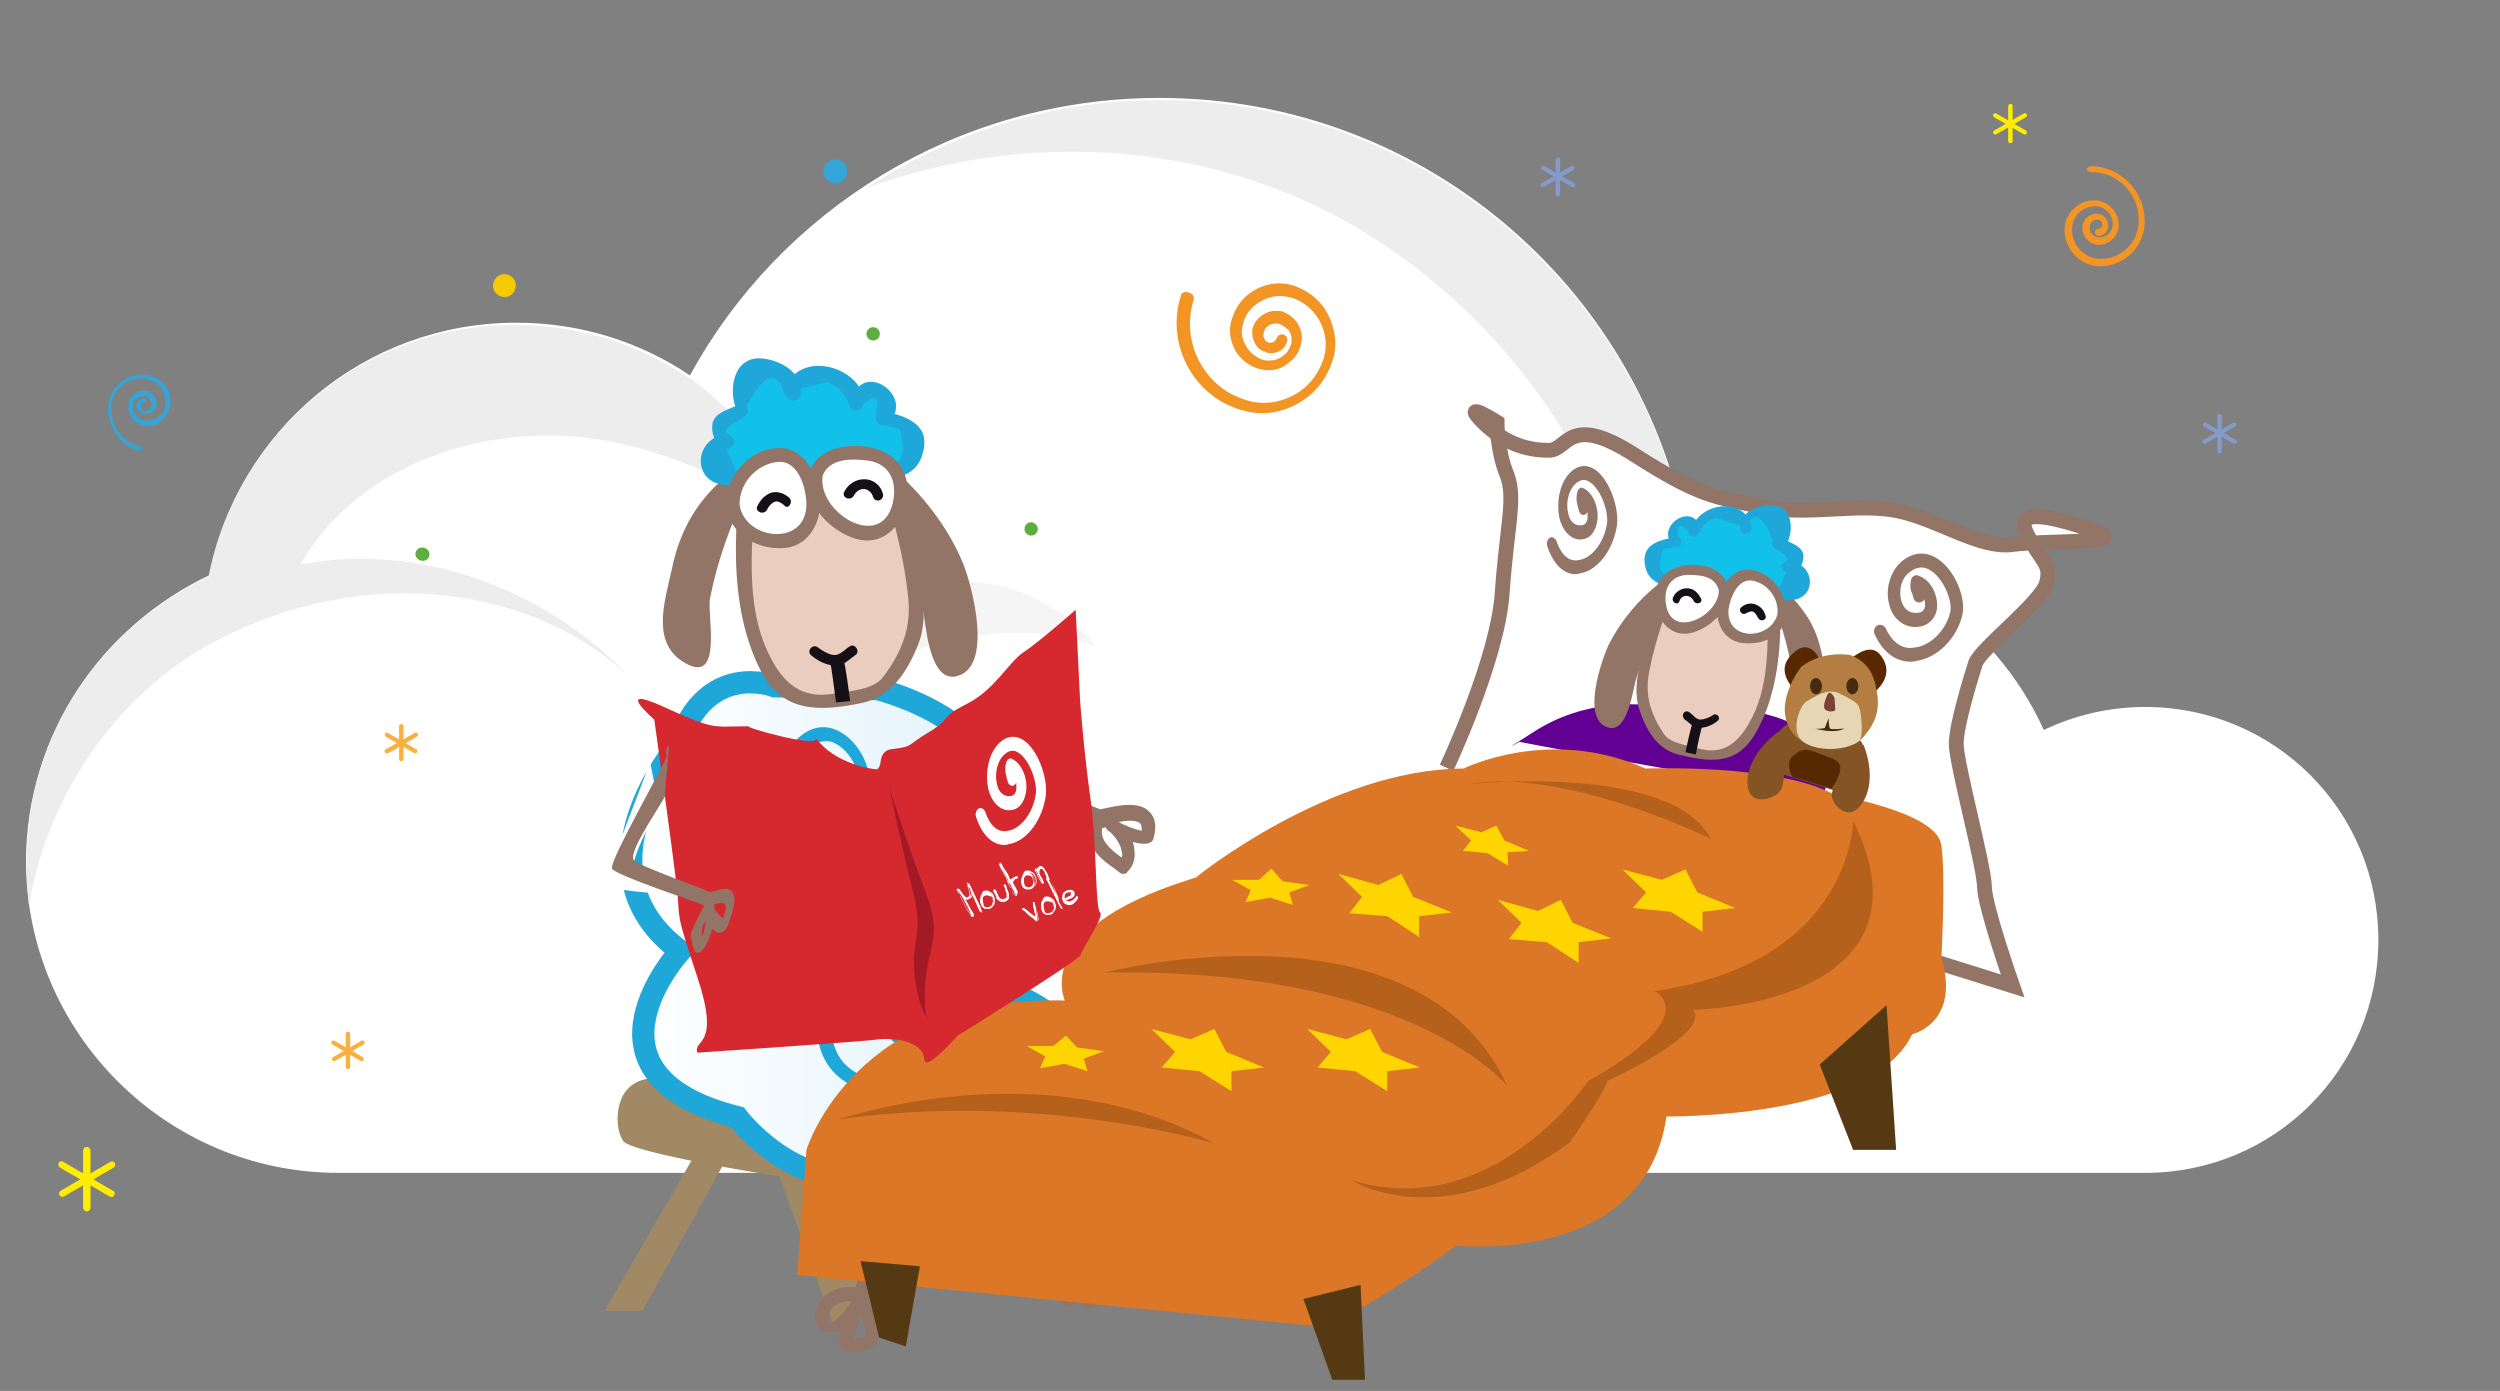
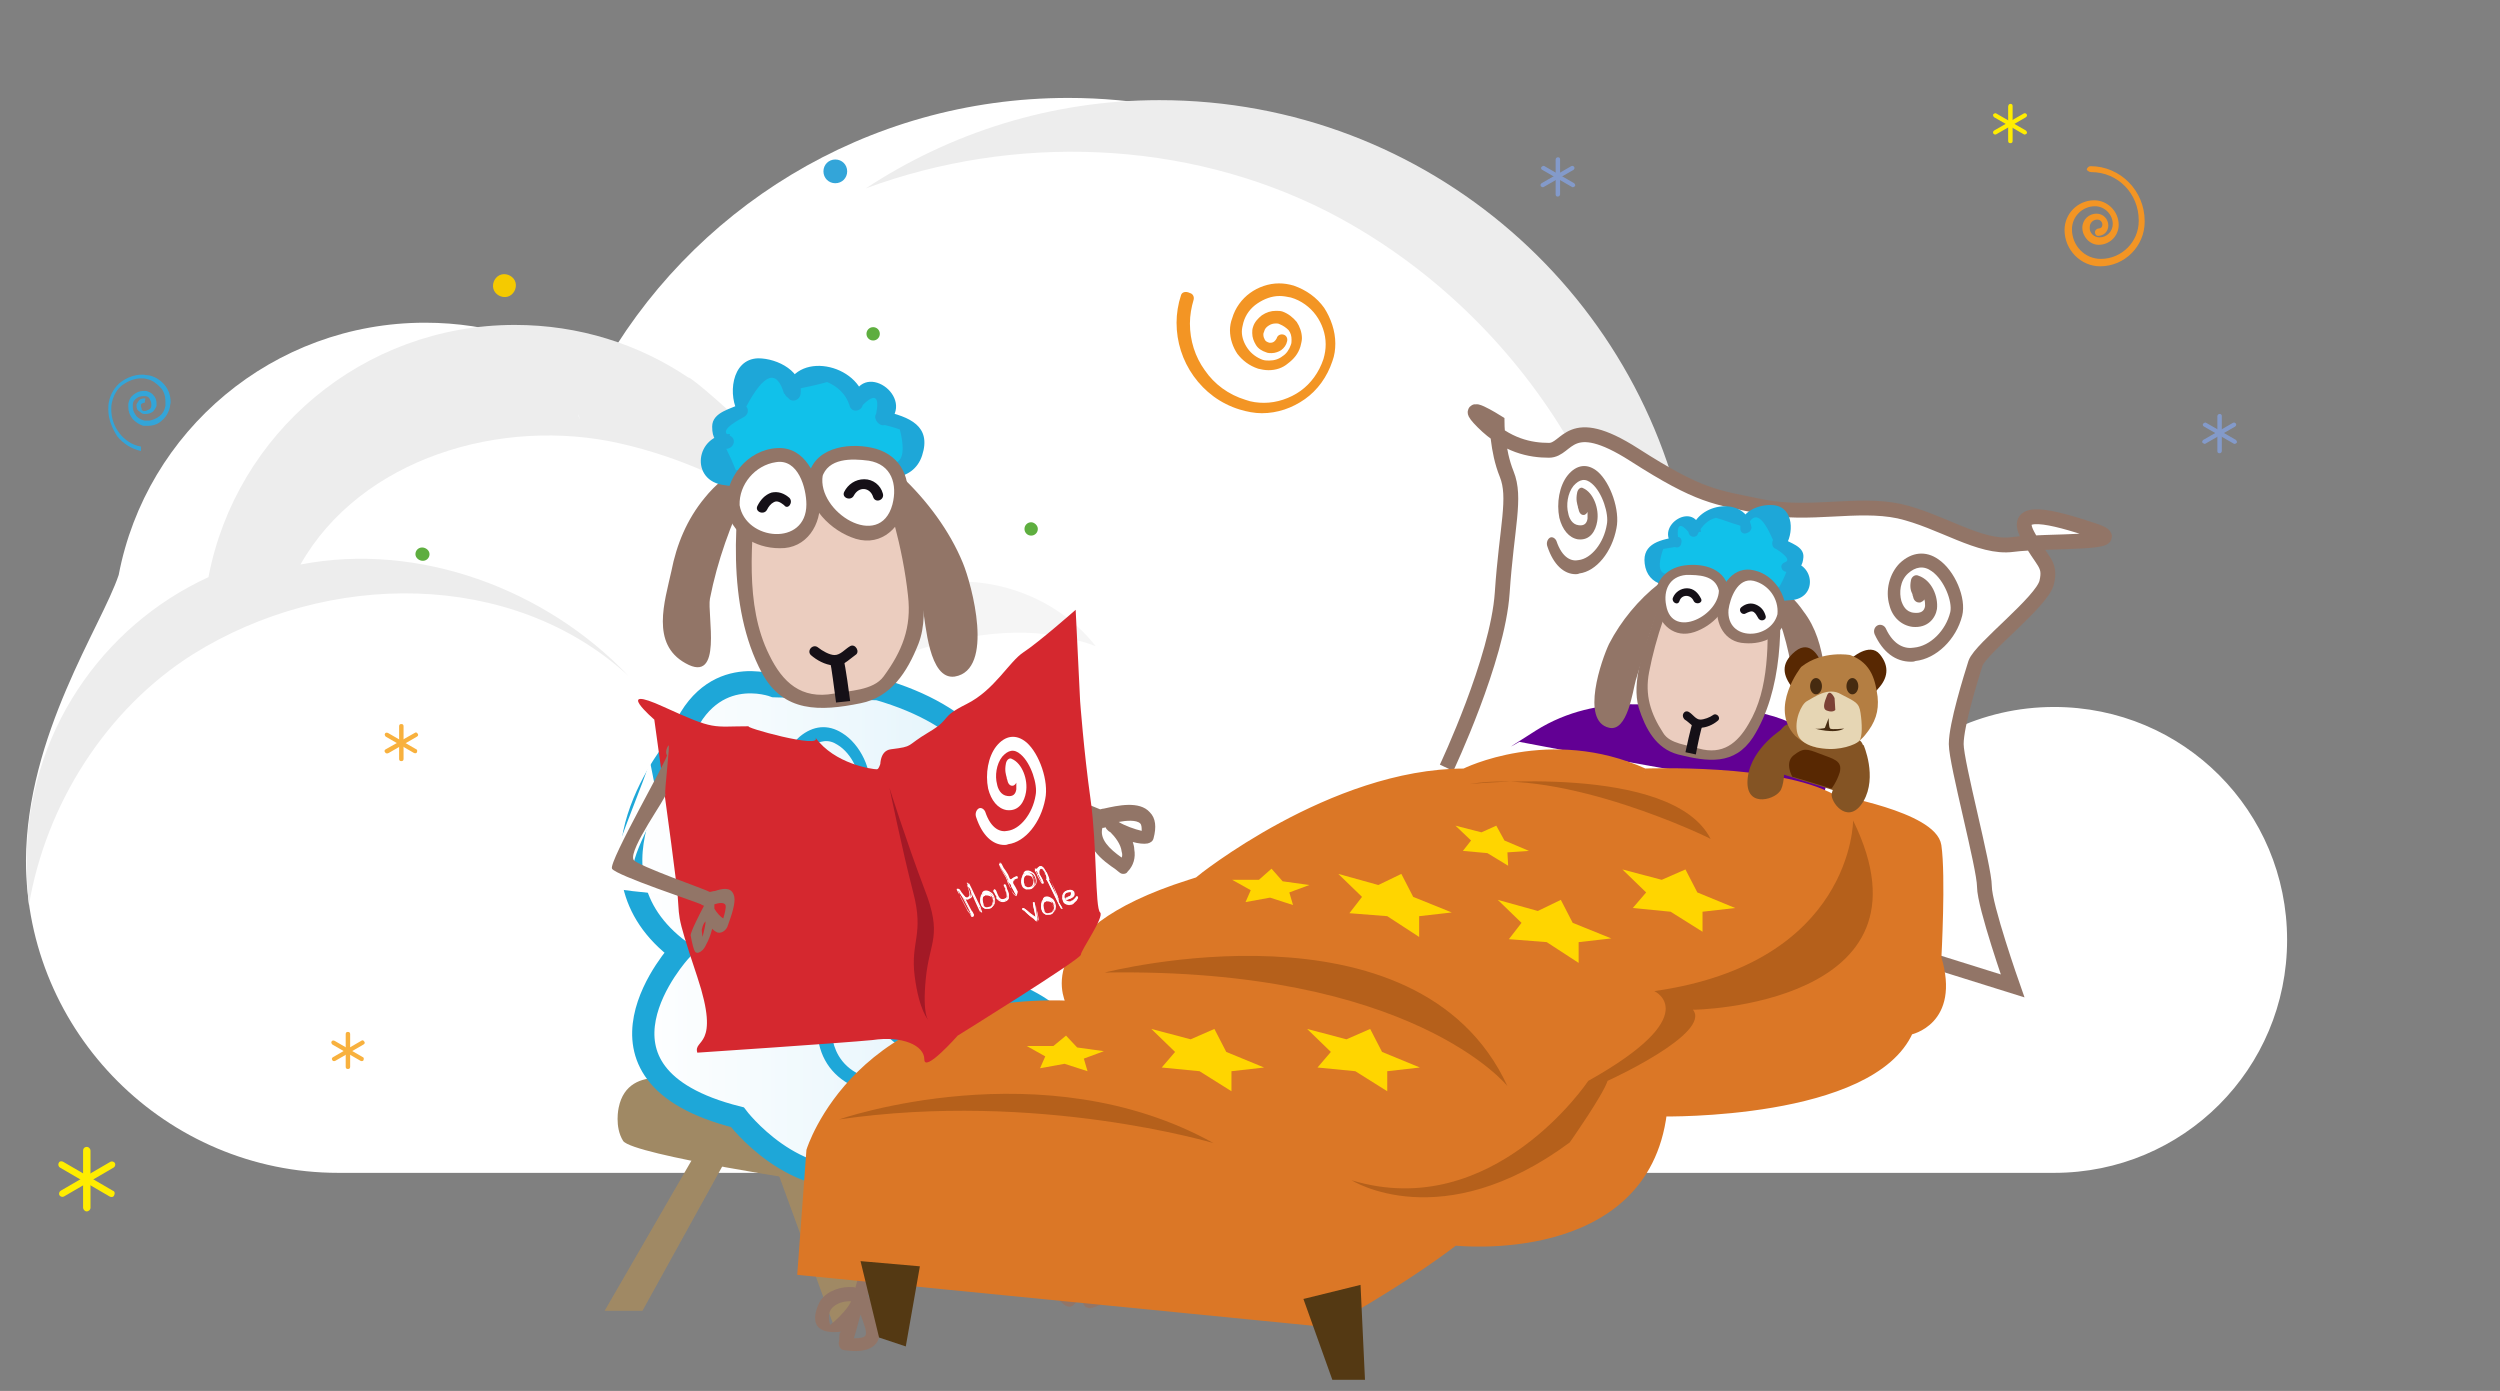
<svg xmlns="http://www.w3.org/2000/svg" version="1.1" id="Calque_1" x="0px" y="0px" viewBox="0 0 337 187.5" style="enable-background:new 0 0 337 187.5;" xml:space="preserve">
  <rect x="0" y="0" width="337" height="187.5" fill="#808080" stroke="none" />
  <style type="text/css">
	.st0{fill:#FFFFFF;}
	.st1{fill:#EDEDED;}
	.st2{fill:#F5F5F5;}
	.st3{fill:#FFFFFF;stroke:#927567;stroke-width:2;stroke-miterlimit:10;}
	.st4{fill:#620094;}
	.st5{fill:#845424;}
	.st6{fill:#927567;}
	.st7{fill:#582802;}
	.st8{fill:#B47E42;}
	.st9{fill:#A08964;}
	.st10{fill:url(#SVGID_1_);stroke:#1EA7D8;stroke-width:3;stroke-miterlimit:10;}
	.st11{fill:#1EA7D8;}
	.st12{fill:#EBCDBF;}
	.st13{fill:#11C1EA;}
	.st14{fill:#151017;}
	.st15{fill:none;stroke:#7A1119;stroke-miterlimit:10;}
	.st16{fill:#DB7726;stroke:#DB7726;stroke-miterlimit:10;}
	.st17{opacity:0.64;fill:#A05415;}
	.st18{fill:#543913;}
	.st19{fill:#D5282F;}
	.st20{fill:#A31926;}
	.st21{fill:#F39524;}
	.st22{fill:#33A5D9;}
	.st23{fill:#839ACA;}
	.st24{fill:#FFED00;}
	.st25{fill:#F8B13E;}
	.st26{fill:#F5CA00;}
	.st27{fill:#5EAE3F;}
	.st28{fill:#FFD500;}
	.st29{fill:#462B10;}
	.st30{fill:#E6D6B4;}
	.st31{fill:#7C4236;}
</style>
  <g>
-     <path class="st0" d="M3.5,116c0,23.2,18.9,42.1,42.1,42.1h55.1h3.9h120.2h12.3h52.1c17.4,0,31.4-14,31.4-31.4s-14-31.4-31.4-31.4   c-4.9,0-9.5,1.1-13.7,3.1c-6.6-14.6-21.3-24.8-38.4-24.8c-3.1,0-6.3,0.3-9.3,1c-5.2-34.7-35.2-61.4-71.5-61.4   c-27.3,0-51.1,15.1-63.3,37.4c-6.7-4.5-14.7-7.1-23.4-7.1c-20.5,0-37.6,14.6-41.3,34C13.7,84.4,3.6,99,3.5,116z" />
+     <path class="st0" d="M3.5,116c0,23.2,18.9,42.1,42.1,42.1h55.1h3.9h120.2h52.1c17.4,0,31.4-14,31.4-31.4s-14-31.4-31.4-31.4   c-4.9,0-9.5,1.1-13.7,3.1c-6.6-14.6-21.3-24.8-38.4-24.8c-3.1,0-6.3,0.3-9.3,1c-5.2-34.7-35.2-61.4-71.5-61.4   c-27.3,0-51.1,15.1-63.3,37.4c-6.7-4.5-14.7-7.1-23.4-7.1c-20.5,0-37.6,14.6-41.3,34C13.7,84.4,3.6,99,3.5,116z" />
    <path class="st1" d="M223.2,96c6.5,4.1,12.1,9.1,14.9,16.2c1.4-9.1-3.2-19-11.3-23.5c-8-4.6-18.9-3.8-26,2.1   C208.4,90.2,216.6,92,223.2,96z" />
    <path class="st2" d="M125.7,87c7.4-2,14.8-2.6,22,0.1c-5.7-7.3-16-10.5-24.9-7.7s-15.4,11.3-16,20.5C111.6,93.8,118.3,89,125.7,87z   " />
    <path class="st1" d="M243.1,79.9c5.2-1.2,10.7-1.1,15.8,0.1c-6.4-3.9-13.8-6.1-21.8-6.1c-3.1,0-6.3,0.3-9.3,1   c-5.2-34.7-35.2-61.4-71.5-61.4c-14.6,0-28.2,4.4-39.6,11.9c20-7.4,43.1-6.6,62.2,3.1c24.6,12.6,42.4,38.7,42.9,66.4   C226.7,87.4,234.5,81.8,243.1,79.9z" />
    <path class="st1" d="M3.9,122C6.2,108.4,14.3,95.6,26,88.2c18.1-11.3,43-11.5,58.7,2.9C73.6,79.4,56.4,73,40.5,76.1   c8.1-14.3,27.1-20,43.2-16.3s29.2,13.4,40,26c-6.6-14.5-30.6-35.4-30.9-34.9c-6.7-4.5-14.7-7.1-23.4-7.1c-20.5,0-37.6,14.6-41.3,34   C13.7,84.4,3.6,99,3.6,116C3.6,118.1,3.7,120.1,3.9,122z" />
  </g>
  <path class="st3" d="M195,103.5c0,0,6.9-14.6,7.5-23.6c0.6-8.9,1.9-12.8,0.6-16c-1.3-3.2-1.3-7-1.3-7s-5.1-3.2-1.9,0  c3.2,3.2,6.4,3.8,8.9,3.8c2.6,0,2.6-5.1,11.5,0.6s10.9,5.7,17.2,7c6.4,1.3,12.8-0.6,18.5,0.6c5.7,1.3,10.9,5.1,15.3,4.5  c4.5-0.6,16.6,0,10.9-1.9s-10.9-3.2-8.9,0.6s3.2,3.8,2.6,6.4s-8.9,8.9-9.6,10.9c-0.6,1.9-2.6,8.3-2.6,10.9s3.8,16.6,3.8,19.2  s3.8,13.4,3.8,13.4l-75.4-23.6" />
  <path class="st4" d="M225.3,95.5c0,0-9.6-2.5-18.3,3c-5.7,3.6-2.2,1.5-2.2,1.5s36.2,7,41.2,6.5C246,106.5,250.5,94,225.3,95.5z" />
  <path class="st5" d="M239,100.5c0,0,0.8-2.3,1.8-2.8c1.1-0.4,7.2,1.1,8.3,1.5c1.2,0.4,2.1,0.3,2.2,2.2c0.1,1.9-0.7,3.8-0.7,3.8  l-1.3,2l-10.5-3.3L239,100.5z" />
  <g>
    <path class="st6" d="M239.6,80.9c0,0,4.2,10.7,2.7,15.4c-1.5,4.6,3.7,1.1,3.4-1.2c-0.3-2.5,0-9.8-4.2-13.6   C237.2,77.7,239.6,80.9,239.6,80.9" />
    <path class="st6" d="M238.9,81.1c1.5,3.6,2.5,7.4,2.9,11.2c0.2,1.6-2,8.4,2,6.6c3.6-1.6,2.5-5.9,2.1-9c-0.4-2.7-1.1-5.3-2.8-7.5   c-0.8-1.2-2.7-3.4-4.3-3.4c-0.2,0-0.5,0.2-0.5,0.4c-0.3,0.7,0.4,1.5,0.7,2c0.5,0.7,1.6-0.1,1.1-0.8c-0.1-0.2-0.3-0.4-0.3-0.5   c-0.2-0.5-0.4-0.3-0.6,0.4c0.3,0.2,0.7,0.6,1.1,0.8c2.5,2.1,3.6,4.7,4.1,7.9c0.3,1.8,0.4,3.7,0.6,5.5c0.1,1.1-0.3,1.8-1.1,2.5   c-1,1-1.3,0.3-1-0.8c1.4-4.9-1-11.1-2.8-15.7C239.9,79.8,238.6,80.4,238.9,81.1" />
  </g>
  <path class="st7" d="M249.5,88.8c0,0,2.5-2.3,3.9-0.6c1.4,1.7,1,3.3-0.2,4.6s-0.9,1.6-0.9,1.6S251.7,91.2,249.5,88.8z" />
  <path class="st7" d="M241.9,94.7c0,0,0.9-0.3-0.3-2c-1.2-1.6-1.7-3.2,0.4-4.9s3.3,1.1,3.3,1.1C242.1,91.2,241.9,94.7,241.9,94.7z" />
  <path class="st8" d="M249.4,88.3c0,0-3.7-0.7-6.6,1.6c0,0-4.4,5.5-0.8,9.3c0,0,2.2,2.1,4.6,1.6s3.4,0,4.8-1.7  c1.4-1.7,1.9-3.2,1.7-5.2C252.8,91.9,252.4,89.4,249.4,88.3z" />
  <path class="st9" d="M93,146.1c0,0-8.3-3.2-9.6,3.2c0,0-0.6,2.6,0.6,4.5c1.3,1.9,26.8,5.7,26.8,5.7s7-2.6,5.1-5.1S93,146.1,93,146.1  z" />
  <polygon class="st9" points="93.7,155.6 81.5,176.7 86.6,176.7 97.6,156.8 104.8,157.9 112.5,179 117.6,176.4 108.6,154.1 " />
  <linearGradient id="SVGID_1_" gradientUnits="userSpaceOnUse" x1="85.088" y1="-20.67" x2="147.792" y2="-20.67" gradientTransform="matrix(1 0 0 1 0 146)">
    <stop offset="0" style="stop-color:#FFFFFF" />
    <stop offset="0.67" style="stop-color:#E6F5FC" />
  </linearGradient>
  <path class="st10" d="M104.4,92.5c0,0-9.2-3.6-13,7.9c0,0-14.4,16.9,0.3,27.8c0,0-15.3,16.6,7.7,22.4c0,0,7.7,10.2,17.9,7.7  c0,0,9.9,1,13.1-4.2c0,0,12.1,9.6,17.2,0.6c0,0,2.8-17-13-21.3c0,0,7.9-6.2-0.4-13.2c0,0,9.4-20-15.8-27.3L104.4,92.5z" />
  <g>
    <path class="st6" d="M151.4,117.8c-0.2,0-0.4-0.1-0.5-0.2s-0.3-0.2-0.5-0.4c-1.6-1.1-4.8-3.3-3.4-6.6c-3.7-1.6-11.4-4.9-12.9-6.8   c-0.3-0.4-0.3-1,0.1-1.3s1-0.3,1.3,0.1c1.1,1.4,7.8,4.5,12.8,6.5c0.1,0,0.3-0.1,0.5-0.1c1.8-0.4,4.8-1.1,6.2,0.5   c0.8,0.8,0.9,2,0.5,3.5c-0.1,0.4-0.4,0.6-0.8,0.7c-0.5,0.1-1.3,0-2-0.2c0.1,0.3,0.2,0.7,0.2,1c0.2,1.1-0.1,2.2-0.9,3   C151.9,117.7,151.7,117.8,151.4,117.8 M148.6,111.6c-0.4,1.5,0.9,2.8,2.6,4c0.1-0.2,0.1-0.5,0-0.8c-0.1-1-0.9-2-1.5-2.6   c-0.2-0.1-0.3-0.2-0.4-0.3c-0.1-0.1-0.2-0.2-0.3-0.4C148.9,111.6,148.7,111.6,148.6,111.6L148.6,111.6 M150.8,110.8   c0.8,0.5,2.2,1,3.1,1.2c0-0.4,0-0.8-0.2-1C153.2,110.5,151.8,110.6,150.8,110.8C150.7,110.7,150.7,110.7,150.8,110.8" />
    <path class="st6" d="M110.6,175.3c1-1.4,2.9-1.9,4.3-1.8c0.2,0,0.3,0,0.4,0.1c0.9-3.4,2-6.8,3.2-10.1c1.4-4.1,2.8-8.3,3.8-12.6   c0.1-0.5,0.6-0.8,1.1-0.7s0.8,0.6,0.7,1.1c-1,4.3-2.4,8.6-3.8,12.7c-1.2,3.5-2.4,7.1-3.3,10.7c0.1,0.1,0.1,0.1,0.2,0.3   c0.1,0.3,0.3,0.7,0.4,1.1c0.7,1.7,1.5,3.7,0.5,5c-1,1.2-2.9,1.1-4.3,0.9c-0.3,0-0.5-0.2-0.6-0.4s-0.2-0.5-0.1-0.8   c0.1-0.4-0.1-1.3,0.4-1.3C107.7,180.2,110.6,175.3,110.6,175.3z M114.7,175.4c-0.6,0-1.6,0.1-2.3,0.7c-0.7,0.5-0.8,1.4-0.5,2.5   c0.8-0.6,1.9-1.7,2.5-2.6C114.6,175.7,114.7,175.5,114.7,175.4 M116,177.2c-0.2,0.7-0.4,1.5-0.6,2.2c-0.1,0.3-0.2,0.7-0.3,1   c0.9,0,1.3-0.1,1.5-0.3C117,179.7,116.4,178.3,116,177.2" />
    <path class="st6" d="M150.6,173.6L150.6,173.6c-0.3,1.6-2.1,2.3-3.4,2.7c-0.3,0.1-0.5,0-0.8-0.1c-0.2-0.1-0.4-0.4-0.4-0.6   c-0.1-0.4-0.1-0.9-0.2-1.3c-0.4,0.8-0.8,1.4-1.2,1.7c-0.3,0.2-0.7,0.2-1.1-0.1c-2.1-1.6-2.3-3.2-2.2-4.3c0.3-1.7,1.8-3,3.1-3.5   c0.1-0.1,0.3-0.1,0.4-0.1c-0.7-3.5-1.2-7-1.7-10.4c-0.6-4.3-1.2-8.7-2.2-12.9c-0.1-0.5,0.2-1,0.7-1.1s1,0.2,1.1,0.7   c1.1,4.3,1.7,8.8,2.3,13.1c0.5,3.7,1,7.4,1.8,11.1c0.1,0,0.2,0.1,0.3,0.2c0.3,0.3,0.6,0.5,0.9,0.8   C149.3,170.6,150.9,172,150.6,173.6 M147.6,174.2c0.8-0.4,1.2-0.7,1.2-0.9l0,0c0.1-0.6-1-1.6-1.8-2.3c0.1,0.7,0.3,1.5,0.4,2.3   C147.4,173.6,147.5,173.9,147.6,174.2 M143.9,173.8c0.4-0.9,0.9-2.4,1.1-3.4c0-0.2,0-0.4,0-0.6c-0.6,0.2-1.4,0.8-1.7,1.6   C142.9,172.2,143.1,173,143.9,173.8" />
    <path class="st11" d="M109.9,112.6c-2.3,0-4.3-1.3-5.4-3.7c-0.2-0.5,0-1,0.4-1.2c0.5-0.2,1,0,1.2,0.4c1.2,2.4,3,2.8,4.2,2.6   c2.4-0.2,4.8-2.3,5.4-4.8c0.4-1.4-0.8-4.3-2.8-5.5c-1.2-0.8-2.4-0.6-3.6,0.3c-1.2,1-1.4,2.6-1.1,3.7c0.2,0.6,0.7,1.5,1.9,1.6   c1,0.1,1.5-0.2,1.6-0.9c0.1-0.3,0-0.6-0.1-0.9c-0.1,0.2-0.3,0.3-0.6,0.4c-0.5,0.1-1-0.2-1.1-0.7c0-0.1-0.1-0.2-0.2-0.4   c-0.2-0.4-0.5-0.9-0.2-1.9c0.2-0.5,0.7-0.8,1.1-0.6c2,0.6,3.1,2.8,2.7,4.5c-0.2,1.2-1.3,2.6-3.6,2.4c-1.7-0.2-3-1.3-3.5-2.9   c-0.6-2,0-4.3,1.6-5.7c1.8-1.5,3.8-1.7,5.7-0.5c2.5,1.5,4.2,5.2,3.6,7.6c-0.8,3.2-3.9,5.8-7,6.1   C110.3,112.6,110.1,112.6,109.9,112.6" />
    <path class="st11" d="M119,147.3c-0.8,0-1.6-0.1-2.4-0.3c-3.2-0.9-5.5-3.1-6.2-6.3s0.3-6.6,2.6-8.5c2.1-1.8,4.9-2.1,8-0.8   c0.1,0,0.2,0.1,0.3,0.2c1.5-0.6,3.3-0.5,5.2,0.4c3.7,1.7,5.2,4.5,4.1,7.7C129.2,143.6,124,147.3,119,147.3 M117.5,132.5   c-1.2,0-2.3,0.4-3.2,1.2c-1.8,1.5-2.6,4.2-2,6.7c0.3,1.4,1.4,4,4.9,4.9c4.5,1.2,10.4-2.5,11.7-6.2c0.8-2.3-0.3-4.2-3.1-5.4   c-1.8-0.8-3.4-0.8-4.5,0.1c-0.9,0.7-1.3,1.8-1.1,3c0.2,1.4,1.4,2.5,3.1,3.1c1.5,0.5,2.5,0.5,2.8-0.1c0.3-0.7-0.3-2-0.9-2.3   c-0.2-0.1-0.4-0.1-0.6,0.1l0.1,0.1c0.4,0.3,0.4,0.9,0.1,1.3c-0.3,0.3-0.7,0.4-1,0.2c-0.2,0.1-0.5,0.1-0.9-0.1s-0.6-0.6-0.7-0.9   c-0.1-0.2,0-0.5,0.1-0.7c1.4-2.5,3.2-1.9,3.7-1.7c1.6,0.8,2.5,3.1,1.8,4.6c-0.3,0.8-1.4,2.4-5.1,1.2c-2.4-0.8-4-2.5-4.3-4.5   c-0.3-1.5,0.2-3.1,1.2-4.2C118.8,132.6,118.2,132.5,117.5,132.5" />
    <path class="st11" d="M106.3,133.7c-2.6,0-4.7-1.2-5.8-2.8c-1.6-2.2-1.6-4.9,0-7.1c0.3-0.4,0.9-0.5,1.3-0.2s0.5,0.9,0.2,1.3   c-1.2,1.6-1.2,3.4,0,4.9c1.2,1.6,3.8,2.7,6.8,1.6c3.5-1.3,4.4-4.2,4.2-6.3c-0.3-2.5-2.1-4.4-4.7-4.9c-1.2-0.2-2.7-0.2-3.6,0.9   c-0.7,1-0.7,2.6,0,4.1c0.6,1.3,1.6,2.1,2.6,2.1c0.9,0,2-0.2,2.2-1.3c0.2-0.9-0.3-1.9-0.7-2.1c-0.3-0.1-0.8,0.3-1.2,1.1   c-0.3,0.4-0.8,0.6-1.3,0.3c-0.4-0.3-0.6-0.8-0.3-1.3c1.4-2.3,2.9-2.1,3.5-1.8c1.4,0.5,2.2,2.4,1.8,4.2c-0.4,1.8-1.9,2.9-4.1,2.8   c-1.7-0.1-3.3-1.3-4.2-3.2c-1-2.1-0.9-4.5,0.2-6c0.8-1,2.3-2.1,5.3-1.6c3.5,0.6,5.9,3.1,6.3,6.5c0.4,3.6-1.8,6.8-5.4,8.2   C108.3,133.5,107.3,133.7,106.3,133.7" />
    <g>
      <path class="st6" d="M121.2,64.7c0,0,12,11.3,9.4,22.5c-1.1,4.6-3.2,2.5-3.7,0.9c-0.9-2.5-3.2-20-6-22S121.2,64.7,121.2,64.7" />
      <path class="st6" d="M120.6,65.5c2.7,2.5,4.9,5.7,6.7,9c1.4,2.6,2.3,5.4,2.6,8.3c0,0.4-0.3,7.6-1.9,5.9c-0.5-0.6-0.7-1.6-0.8-2.4    c-1-4.4-1.7-8.9-2.7-13.3c-0.5-1.9-1-3.8-1.8-5.6c-0.6-1.3-1.3-1.6-1.7-1.7c1.2,0.2,1.4-1.6,0.2-1.8c-0.8-0.1-1.5-0.1-2.2,0.4    c-0.3,0.2-0.4,0.7-0.3,1.1c0.4,0.9,1.2,1.3,1.8,2.1c0.9,1.1,1.2,2.9,1.6,4.1c1,3.4,1.6,7,2.3,10.5c0.4,1.9,0.8,9.6,4.3,9.1    c5.4-0.9,2.3-12.4,1.1-15.3c-1.8-4.4-4.9-8.5-8.3-11.7C120.9,63.2,119.8,64.7,120.6,65.5" />
      <g>
        <path class="st6" d="M100,65.5c0,0-6.8,14-5.2,20.5c1.6,6.4-5.2,1.1-4.5-2.1c0.8-3.3,1.1-13.3,7.2-17.9     C103.5,61.4,100,65.5,100,65.5" />
        <path class="st6" d="M100.8,65.9c-2.3,4.7-4.1,9.7-5.1,14.8c-0.4,2.1,1.8,11.6-3.3,8.7c-4.7-2.6-2.8-8.3-1.9-12.4     c0.7-3.6,2.1-7,4.5-9.9c1.2-1.5,4-4.3,6.2-4.1c0.3,0,0.6,0.3,0.7,0.6c0.4,0.9-0.6,1.9-1.2,2.6c-0.8,0.9-2.2-0.3-1.4-1.2     c0.2-0.2,0.3-0.4,0.5-0.6c0.3-0.6,0.6-0.4,0.8,0.7c-0.5,0.3-1,0.7-1.5,1c-3.6,2.5-5.3,6.1-6.4,10.2c-0.6,2.4-0.9,4.9-1.3,7.3     c-0.4,1.4,0.1,2.4,1,3.5c1.3,1.4,1.7,0.6,1.4-1c-1.3-6.8,2.4-14.9,5.3-20.9C99.6,64.1,101.3,64.8,100.8,65.9" />
      </g>
      <path class="st12" d="M118.4,60.8c0,0,7.6,20.9,4.1,26.6c-3.5,5.7-2.4,5.7-10,7c-6.8,1.1-8.5-3.5-10-6.4s-3-8.7-1-27.5    C102.1,53.2,118.4,60.8,118.4,60.8" />
      <path class="st6" d="M117.6,61.2c2.2,6.2,4.1,12.6,4.8,19.1c0.5,4.3-0.8,7.5-3.3,10.9c-1.4,1.9-4.7,1.9-6.7,2.3    c-4.4,0.8-6.9-1.5-8.7-5.2c-3.4-6.8-2.3-15.4-1.8-22.6c0.2-2.6-0.4-6.6,2.8-7.3c2-0.4,4.4,0.2,6.4,0.7c2.4,0.6,4.8,1.5,7,2.6    c1.1,0.5,1.8-1.2,0.7-1.7c-3.6-1.6-16.9-7.3-18.2-0.2c-1.7,9.6-2.7,21.9,2.1,30.9c2.9,5.4,7.9,5.2,13.3,4.1c4.1-0.8,6.3-4.2,7.8-8    c1.8-4.6-0.2-10.9-1.3-15.3c-0.9-3.7-2-7.3-3.3-10.9C118.9,59.3,117.2,60.1,117.6,61.2" />
      <path class="st13" d="M119.1,56.4c3.4-2.1-2.9-6.9-3.3-2c0.2-1.6-2.4-3.3-3.6-3.8c-2.1-0.8-5.3-0.3-5.4,2.4c0,0.1,0.1,0.1,0.2,0.2    c0.9-2-3.1-4.2-4.7-3.8c-2.6,0.6-3.8,4.1-2,6c-0.8,0.9-2.1,0.4-2.9,1.5s-0.6,2.4,1,2.7c-0.9-0.3-2.7,0.8-3,1.6    c-0.3,0.6,0.2,2,0.6,2.6c0.9,1,2.8,1.2,3.9,0.5c1,1.4,3.3,2.2,4.9,1.4c0.8-0.4,2.6-1.8,2.2-2.8c-0.2,0.2-0.1,0.2-0.1,0.5    c1.3,0.6,5.8,1.3,5.9-0.7c0.4,2.5,3.7,0.7,4.4-0.6c1.7,2.6,5.4,1.6,6.5-1c1.6-3.5-1.9-4.1-4.4-4.7" />
      <path class="st11" d="M119.6,57.1c4.1-3.5-3.6-9-4.8-2.9c0.6,0,1.2,0,1.8,0c-0.7-5.2-9.5-7.1-10.8-1.4c-0.1,0.3,0.1,0.6,0.4,0.8    c0.1,0.1,0.1,0.1,0.2,0.2c0.6,0.5,1.4,0,1.5-0.6c0.5-3.1-3.1-4.9-5.7-4.9c-3.7,0.1-4.1,5.2-2.6,7.5c0.1-0.5,0.2-0.9,0.3-1.4    c-1.2,0.7-3.9,1.1-3.9,3.1c0,1.6,0.5,2.2,2,2.8c0.1-0.6,0.3-1.2,0.4-1.8c-4.7,0-5.5,6.4-0.7,6.9c3.3,0.4,9.3,3.2,10.1-2.5    c0.1-1.1-1.3-1.3-1.8-0.4c-0.1,0.3-0.2,0.5-0.2,0.8c0,0.4,0.2,0.8,0.6,1c2,0.8,6.2,1.6,7-1.2c-0.6,0-1.1,0-1.7,0    c1.2,3,4.4,1.5,6-0.5c-0.5,0-1,0-1.5,0c2.2,2.5,6.9,2.5,8.1-1.2c1.3-4-1.7-5.2-5.2-6c-1.2-0.3-1.3,1.6-0.2,1.8    c0.8,0.2,1.6,0.4,2.4,0.7c1.1,4.4-0.2,5.6-3.7,3.6c-0.4-0.4-1.1-0.5-1.5,0c-0.7,1.4-1.7,1.6-2.8,0.8c-0.3-0.7-1.5-0.7-1.7,0    c-0.5,1.8-3.6,0-4,0.9c-0.6-0.1-1.2-0.3-1.8-0.4c-0.9,2.4-2.8,2.7-5.5,0.9c-0.3-0.3-0.7-0.4-1.1-0.3c-0.4-1-0.8-1.9-1.3-2.9    c1,0,1.5-1.4,0.4-1.8c-1.7-0.7,1.9-2.4,2-2.5c0.5-0.3,0.7-0.9,0.3-1.4c2.4-4.5,4.1-5.1,5.1-1.7c0.5-0.2,1-0.4,1.5-0.6    c1.4-0.3,2.9-0.6,4.3-1c1.4,0.6,2.5,1.6,3,3.1c0.2,1.1,1.6,0.9,1.8,0c1.6-1.6,2.3-1.2,1.8,1.2C117.6,56.4,118.7,57.9,119.6,57.1" />
      <path class="st0" d="M109.9,64.1c-0.7,3,2.5,6.9,5.7,7.6s5-1,5.7-3.9c0.7-3-0.3-5.7-3.5-6.5C114.6,60.6,110.6,61.1,109.9,64.1" />
      <path class="st6" d="M109,64c-0.6,3.7,2.4,7.1,5.7,8.4c3.6,1.5,6.5-0.8,7.4-4.3c0.9-3.4-0.6-6.6-4-7.6c-3.2-0.9-7.9-0.4-9,3.2    c-0.4,1.1,1.4,1.8,1.7,0.7c0.8-2.7,4-2.6,6.3-2.3c3.1,0.5,3.9,3.2,3.2,5.9c-1.7,6.3-10.2,1-9.4-3.9C111,63,109.2,62.8,109,64" />
      <path class="st14" d="M119,66.5c-0.3-1.1-1.3-1.9-2.5-1.9s-2.2,0.7-2.7,1.7c-0.4,0.8,0.9,1.3,1.3,0.5c0.7-1.3,2.2-1.1,2.6,0.2    C118,67.9,119.3,67.4,119,66.5" />
      <path class="st0" d="M98.8,68.2c-0.4-3.4,2.9-6.6,5.6-6.9c2.8-0.3,4.8,2.1,5.1,5.5c0.4,3.4-1.1,5.9-3.9,6.2    C102.9,73.2,99.2,71.6,98.8,68.2" />
      <path class="st6" d="M99.7,68.1c-0.1-2.8,2.1-5.4,4.9-5.8c3-0.5,4.1,3.5,4.1,5.7C108.7,73.7,100.5,72.9,99.7,68.1    c-0.2-1.2-2-0.9-1.8,0.3c0.6,3.5,3.8,5.5,7.2,5.5c3.6,0.1,5.7-3.2,5.4-6.6c-0.2-3.1-2-7.1-5.7-6.9c-4.1,0.2-7.1,4.1-6.9,8    C97.9,69.5,99.8,69.2,99.7,68.1" />
      <path class="st14" d="M106.4,67.1c-0.7-0.6-1.5-0.9-2.4-0.7c-0.9,0.3-1.5,1-1.9,1.8s0.9,1.3,1.3,0.5c0.2-0.4,0.5-0.8,0.9-1    c0.5-0.3,1,0.1,1.4,0.4C106.2,68.8,107,67.7,106.4,67.1" />
      <g>
        <path class="st14" d="M114.6,87.1c-0.7,0.4-1.3,1.2-2.1,1.2c-0.7,0-1.7-0.6-2.2-1c-0.7-0.6-1.6,0.4-1,1c0.8,0.7,1.9,1.3,3,1.4     c1.3,0.2,2-0.7,3-1.4C116,87.9,115.3,86.7,114.6,87.1" />
        <path class="st14" d="M112.7,94.7c-0.3-2.1-0.6-4.8-0.8-5.4l1.8-0.5c0.3,1.1,0.8,4.9,0.9,5.7L112.7,94.7z" />
      </g>
    </g>
  </g>
  <line class="st15" x1="119.8" y1="102.6" x2="128.8" y2="151.8" />
  <path class="st0" d="M101.2,127.9c0.2,0.1,0.5,0.1,0.8,0c0.4-0.2,0.9-0.6,1.1-1.3c0.3-0.6,0.4-1.4,0.4-2.2c0.5,0.2,0.9,0.3,1.2,0.3  c1.1,0,1.6-0.8,1.7-1.2c0-0.1,0.1-0.2,0.1-0.3c0.4-2,0.3-3.3-0.3-4c-0.9-1-2.5-0.4-3.7,0.1c-0.4,0.1-0.9,0.4-1.1,0.3  c-0.3-0.2-14.9-1.2-15.8-1.9c-1.4-1.2,3.7-9.4,3.2-9.6c-0.3-0.2-1.3-7.1-1.6-6.5c-0.3,0.5-0.2,1.1,0.2,1.3  c0.5,0.1-6.4,15.8-5.4,16.6s18.1,1.8,18.5,2c0.2,0.1,0.3,0.1,0.6,0.1c-0.6,1.4-1.2,3.5-1.2,3.6c-0.1,0.3-0.1,0.5,0,0.7  C100.3,127,100.8,127.7,101.2,127.9" />
  <path class="st16" d="M221.7,104.1c-12.8-5.8-24.3,0-24.3,0c-17.9,0-35.8,14.5-35.8,14.5s20.4-6.4-1.3,0.5  c-21.7,6.9-16,16.3-16,16.3c-28.7-1.2-35.1,19.7-35.1,19.7l-1.2,16.3l70.9,7c0,0,9.6-5.2,17.2-11c0,0,25.6,2.9,28.1-17.4  c0,0,28.1,0.5,33.2-11c0,0,6.4-1.2,3.8-9.9c0,0,0.6-11,0-15.1s-14.1-6.4-14.1-6.4C239.6,103.4,221.7,104.1,221.7,104.1" />
  <path class="st17" d="M249.8,110.6c0,0,0,19.2-26.8,23c0,0,7,3.2-8.9,12.1c0,0-12.8,19.2-31.9,13.4c0,0,12.1,7.7,29.4-5.1  c0,0,4.5-6.4,5.1-8.3c0,0,14.1-6.4,11.5-9.6C228.1,136.2,262,135.5,249.8,110.6z" />
  <path class="st17" d="M198.1,105.7c0,0,27.3-2.9,32.5,7.4C230.6,113,210.7,103.4,198.1,105.7z" />
  <path class="st17" d="M148.9,131.1c0,0,42.2-10.9,54.3,15.3C203.2,146.4,190.4,130.4,148.9,131.1z" />
  <path class="st17" d="M113.1,150.9c0,0,27.5-9.6,50.5,3.2C163.6,154.1,139.9,147,113.1,150.9z" />
  <polygon class="st18" points="183.4,173.2 184,186 179.6,186 175.7,175.1 " />
  <polygon class="st18" points="124,170.7 122.1,181.5 118.5,180.3 116,170 " />
-   <polygon class="st18" points="254.3,135.5 255.6,155 249.8,155 245.3,143.5 " />
  <path class="st19" d="M94,141.9c-0.6-1.9,3.2-0.6,0-10.2s-2.2-7.3-2.8-12.4c-0.6-5.1-3-22.3-3-22.3s-5.7-4.9,1.3-1.7  c7,3.2,6.4,2.6,11.5,2.6c-1.3,0,10.1,3.2,8.9,1.5c2.6,3.6,7.7,4.3,8.3,4.3c0.6,0,0.6-3.2,1.3,1.3c0.6,4.5-2.6-3.6,0.6-4  s1.9-0.4,5.1-2.3c3.2-1.9,1.3-1.9,5.1-3.8c3.8-1.9,5.7-5.7,7.7-7s7-5.7,7-5.7l0.6,12.3c0,0,0.5,6.8,1.4,13.2  c0.9,6.4,0.6,14.7,1.3,15.3c0.6,0.6-2.6,5.1-2.6,5.7s-16.6,10.9-16.6,10.9s-4.5,5.1-4.5,3.2c0-1.9-3-3.2-7-2.6  C113.5,140.6,94,141.9,94,141.9z" />
  <path class="st20" d="M119.9,106.2c0,0,1.7,8.3,3.2,14.1c1.5,5.7-0.4,6.6,0.2,11.3s1.9,6,1.9,6s-0.9-0.6-0.4-5.7  c0.5-5.1,2.3-5.7-0.2-12.1C122.1,113.2,119.9,106.2,119.9,106.2z" />
  <path class="st6" d="M212.4,77.4c-1.6,0-3-1.3-3.8-3.7c-0.2-0.5,0-1,0.3-1.2s0.7,0,0.9,0.4c0.8,2.4,2.1,2.8,3,2.6  c1.7-0.2,3.4-2.3,3.8-4.8c0.3-1.4-0.6-4.3-2-5.5c-0.9-0.8-1.7-0.6-2.5,0.3c-0.8,1-1,2.6-0.7,3.7c0.1,0.6,0.5,1.5,1.4,1.6  c0.7,0.1,1.1-0.2,1.2-0.9c0-0.3,0-0.6,0-0.9c-0.1,0.2-0.2,0.3-0.4,0.4c-0.4,0.1-0.7-0.2-0.8-0.7c0-0.1-0.1-0.2-0.1-0.4  c-0.1-0.4-0.3-0.9-0.1-1.9c0.1-0.5,0.5-0.8,0.8-0.6c1.4,0.6,2.2,2.8,1.9,4.5c-0.2,1.2-0.9,2.6-2.6,2.4c-1.2-0.2-2.1-1.3-2.5-2.9  c-0.4-2,0-4.3,1.1-5.7c1.2-1.5,2.7-1.7,4.1-0.5c1.7,1.5,3,5.2,2.5,7.6c-0.6,3.2-2.7,5.8-5,6.1C212.7,77.4,212.5,77.4,212.4,77.4" />
  <path class="st6" d="M257.6,89.2c-2.1,0-3.8-1.3-4.9-3.7c-0.2-0.5,0-1,0.4-1.2s0.9,0,1.1,0.4c1.1,2.4,2.7,2.8,3.8,2.6  c2.2-0.2,4.3-2.3,4.9-4.8c0.3-1.4-0.8-4.3-2.5-5.5c-1.1-0.8-2.2-0.6-3.2,0.3c-1.1,1-1.2,2.6-0.9,3.7c0.2,0.6,0.6,1.5,1.7,1.6  c0.9,0.1,1.4-0.2,1.5-0.9c0-0.3,0-0.6-0.1-0.9c-0.1,0.2-0.3,0.3-0.5,0.4c-0.5,0.1-0.9-0.2-1-0.7c0-0.1-0.1-0.2-0.1-0.4  c-0.2-0.4-0.4-0.9-0.2-1.9c0.1-0.5,0.6-0.8,1-0.6c1.8,0.6,2.7,2.8,2.5,4.5c-0.2,1.2-1.2,2.6-3.3,2.4c-1.5-0.2-2.7-1.3-3.1-2.9  c-0.6-2,0-4.3,1.4-5.7c1.6-1.5,3.5-1.7,5.2-0.5c2.2,1.5,3.8,5.2,3.2,7.6c-0.8,3.2-3.5,5.8-6.3,6.1C258,89.2,257.8,89.2,257.6,89.2" />
  <path class="st6" d="M93.7,128.3c0.1,0.1,0.3,0.2,0.5,0.1c0.3-0.1,0.7-0.4,1-1.1c0.3-0.5,0.6-1.3,0.8-2.1c0.3,0.3,0.5,0.4,0.7,0.5  c0.7,0.2,1.3-0.5,1.4-0.9c0-0.1,0.1-0.2,0.1-0.3c0.7-1.9,1-3.2,0.7-3.9c-0.4-1.1-1.6-0.8-2.5-0.5c-0.3,0-0.7,0.2-0.8,0.1  c-0.2-0.2-9.7-3.5-10.2-4.3c-0.7-1.4,4.6-8.6,4.3-8.8c-0.2-0.2,0.7-7.1,0.4-6.6c-0.3,0.4-0.4,1-0.2,1.3c0.3,0.2-7.9,14.4-7.4,15.3  s11.7,4.6,12,4.8c0.1,0.1,0.2,0.1,0.4,0.2c-0.7,1.3-1.6,3.2-1.6,3.3c-0.1,0.3-0.2,0.5-0.2,0.7C93.3,127.2,93.5,128,93.7,128.3   M95.1,124.2c0,0.1,0,0.2,0,0.2c0,0.2-0.2,1.2-0.4,1.9c0-0.2-0.1-0.5-0.1-1C94.7,124.9,94.8,124.5,95.1,124.2 M97.5,123.8  c-0.4-0.2-0.9-0.8-1.2-1.3c0-0.2,0-0.4,0-0.6c0.6-0.2,1.3-0.3,1.5,0.1C97.9,122.4,97.7,123.1,97.5,123.8" />
  <path class="st0" d="M135.4,113.9c-1.6,0-3-1.3-3.8-3.7c-0.2-0.5,0-1,0.3-1.2s0.7,0,0.9,0.4c0.8,2.4,2.1,2.8,3,2.6  c1.7-0.2,3.4-2.3,3.8-4.8c0.3-1.4-0.6-4.3-2-5.5c-0.9-0.8-1.7-0.6-2.5,0.3c-0.8,1-1,2.6-0.7,3.7c0.1,0.6,0.5,1.5,1.4,1.6  c0.7,0.1,1.1-0.2,1.2-0.9c0-0.3,0-0.6,0-0.9c-0.1,0.2-0.2,0.3-0.4,0.4c-0.4,0.1-0.7-0.2-0.8-0.7c0-0.1-0.1-0.2-0.1-0.4  c-0.1-0.4-0.3-0.9-0.1-1.9c0.1-0.5,0.5-0.8,0.8-0.6c1.4,0.6,2.2,2.8,1.9,4.5c-0.2,1.2-0.9,2.6-2.6,2.4c-1.2-0.2-2.1-1.3-2.5-2.9  c-0.4-2,0-4.3,1.1-5.7c1.2-1.5,2.7-1.7,4.1-0.5c1.7,1.5,3,5.2,2.5,7.6c-0.6,3.2-2.7,5.8-5,6.1C135.7,113.9,135.5,113.9,135.4,113.9" />
  <g>
    <path class="st0" d="M78.2,56.5c-0.1-0.1-0.1-0.2-0.2-0.4c0-0.1,0-0.2,0-0.4C78,56.1,78.1,56.3,78.2,56.5" />
    <path class="st21" d="M281.9,23.2c3.6,0,6.4,2.9,6.4,6.5c0,0,0,0,0,0.1l0,0c0,2.8-2.3,5.1-5.1,5.1l0,0c-2.2,0-3.9-1.8-3.9-4l0,0   l0,0c0-1.7,1.4-3.1,3.1-3.1l0,0c1.3,0,2.4,1.1,2.4,2.4l0,0l0,0c0,1-0.8,1.8-1.8,1.8l0,0c-0.7,0-1.4-0.6-1.3-1.4l0,0l0,0l0,0   c0-0.6,0.5-1,1-1l0,0c0.4,0,0.7,0.3,0.7,0.7l0,0l0,0c0,0.3-0.2,0.5-0.5,0.5l0,0c-0.2,0-0.5,0.2-0.5,0.5s0.2,0.5,0.4,0.5l0,0   c0.8,0,1.4-0.6,1.4-1.4l0,0l0,0l0,0c0-0.9-0.7-1.6-1.6-1.6l0,0c-1,0-1.9,0.8-1.9,1.9l0,0l0,0c0,1.2,1,2.3,2.2,2.3l0,0   c1.5,0,2.7-1.2,2.7-2.7l0,0l0,0c0-1.8-1.5-3.3-3.3-3.3l0,0c-2.2,0-4,1.8-4,4l0,0l0,0c0,2.7,2.2,4.9,4.8,4.9l0,0c3.3,0,6-2.7,6-6   l0,0c0,0,0,0,0-0.1c0-4.1-3.3-7.4-7.3-7.4c-0.2,0-0.5,0.2-0.5,0.5C281.4,23,281.6,23.2,281.9,23.2" />
    <path class="st22" d="M19,60.2c-1.2-0.2-2.2-0.9-2.9-1.8c-0.7-0.9-1.1-2-1.1-3.2c0-0.3,0-0.6,0.1-1c0.2-0.9,0.7-1.8,1.4-2.3   s1.6-0.9,2.5-0.9c0.3,0,0.5,0,0.8,0.1c0.7,0.1,1.3,0.6,1.8,1.1s0.7,1.2,0.7,1.9c0,0.2,0,0.4,0,0.6c-0.1,0.6-0.4,1.1-0.8,1.4   c-0.4,0.3-1,0.6-1.5,0.6c-0.1,0-0.3,0-0.5,0c-0.5-0.1-0.8-0.3-1.1-0.6c-0.3-0.4-0.5-0.8-0.5-1.2c0-0.1,0-0.2,0-0.4   c0-0.3,0.2-0.6,0.5-0.8c0.2-0.2,0.6-0.3,0.9-0.3c0.1,0,0.2,0,0.3,0c0.3,0,0.5,0.2,0.6,0.4c0.1,0.2,0.2,0.4,0.2,0.7   c0,0.1,0,0.1,0,0.2c0,0.2-0.1,0.4-0.3,0.5c-0.2,0.1-0.4,0.2-0.6,0.2c0,0-0.1,0-0.1,0c-0.1,0-0.3-0.1-0.3-0.2   C19.1,55,19,54.9,19,54.7c0,0,0-0.1,0-0.1c0-0.1,0.1-0.2,0.1-0.2c0.1,0,0.2-0.1,0.3-0.1c0,0,0,0,0.1,0l0.1-0.6c0,0-0.1,0-0.2,0   c-0.2,0-0.5,0.1-0.6,0.2s-0.3,0.4-0.4,0.6c0,0.1,0,0.1,0,0.2c0,0.3,0.1,0.6,0.3,0.7s0.4,0.4,0.7,0.4c0.1,0,0.2,0,0.3,0   c0.3,0,0.6-0.1,0.9-0.3c0.2-0.2,0.4-0.5,0.5-0.8c0-0.1,0-0.2,0-0.3c0-0.4-0.1-0.8-0.4-1.1c-0.2-0.3-0.6-0.5-1-0.6   c-0.1,0-0.3,0-0.4,0c-0.5,0-0.9,0.2-1.3,0.5c-0.4,0.3-0.6,0.7-0.7,1.2c0,0.2,0,0.3,0,0.5c0,0.6,0.2,1.1,0.6,1.6   c0.4,0.4,0.8,0.7,1.4,0.9c0.2,0,0.4,0,0.6,0c0.7,0,1.4-0.2,1.9-0.7c0.5-0.4,0.9-1,1.1-1.8c0-0.2,0.1-0.5,0.1-0.7   c0-0.9-0.3-1.7-0.8-2.3s-1.2-1.1-2.1-1.3c-0.3,0-0.6-0.1-0.9-0.1c-1.1,0-2.1,0.4-2.9,1c-0.8,0.6-1.4,1.6-1.6,2.6   c-0.1,0.4-0.1,0.7-0.1,1.1c0,1.3,0.5,2.5,1.2,3.6c0.8,1,1.9,1.7,3.2,2L19,60.2z" />
    <path class="st23" d="M209.7,21.5v4.7c0,0.2,0.1,0.3,0.3,0.3c0.1,0,0.3-0.1,0.3-0.3v-4.7c0-0.2-0.1-0.3-0.3-0.3   C209.9,21.2,209.7,21.3,209.7,21.5" />
    <path class="st23" d="M207.9,22.9l4,2.3c0.1,0.1,0.3,0,0.4-0.1c0.1-0.1,0-0.3-0.1-0.4l-4-2.3c-0.1-0.1-0.3,0-0.4,0.1   S207.7,22.8,207.9,22.9" />
    <path class="st23" d="M208.1,25.2l4-2.3c0.1-0.1,0.2-0.2,0.1-0.4c-0.1-0.1-0.2-0.2-0.4-0.1l-4,2.3c-0.1,0.1-0.2,0.2-0.1,0.4   C207.8,25.2,208,25.3,208.1,25.2" />
    <path class="st24" d="M270.7,14.4V19c0,0.2,0.1,0.3,0.3,0.3s0.3-0.1,0.3-0.3v-4.7c0-0.2-0.1-0.3-0.3-0.3S270.7,14.2,270.7,14.4" />
    <path class="st24" d="M268.8,15.8l4,2.3c0.1,0.1,0.3,0,0.4-0.1s0-0.3-0.1-0.4l-4-2.3c-0.1-0.1-0.3,0-0.4,0.1   C268.6,15.5,268.7,15.7,268.8,15.8" />
    <path class="st24" d="M269.1,18.1l4-2.3c0.1-0.1,0.2-0.2,0.1-0.4c-0.1-0.1-0.2-0.2-0.4-0.1l-4,2.3c-0.1,0.1-0.2,0.2-0.1,0.4   C268.8,18.1,268.9,18.2,269.1,18.1" />
    <path class="st24" d="M11.2,155.1v7.7c0,0.2,0.2,0.5,0.5,0.5c0.2,0,0.5-0.2,0.5-0.5v-7.7c0-0.2-0.2-0.5-0.5-0.5   S11.2,154.8,11.2,155.1" />
    <path class="st24" d="M8.1,157.4l6.7,3.9c0.2,0.1,0.5,0.1,0.6-0.2c0.1-0.2,0.1-0.5-0.2-0.6l-6.7-3.9c-0.2-0.1-0.5-0.1-0.6,0.2   C7.8,157,7.9,157.3,8.1,157.4" />
    <path class="st24" d="M8.6,161.3l6.7-3.9c0.2-0.1,0.3-0.4,0.2-0.6c-0.1-0.2-0.4-0.3-0.6-0.2l-6.7,3.9c-0.2,0.1-0.3,0.4-0.2,0.6   C8.1,161.3,8.4,161.4,8.6,161.3" />
    <path class="st23" d="M298.9,56.1v4.7c0,0.2,0.1,0.3,0.3,0.3c0.1,0,0.3-0.1,0.3-0.3v-4.7c0-0.2-0.1-0.3-0.3-0.3   C299.1,55.8,298.9,55.9,298.9,56.1" />
    <path class="st23" d="M297.1,57.5l4,2.3c0.1,0.1,0.3,0,0.4-0.1s0-0.3-0.1-0.4l-4-2.3c-0.1-0.1-0.3,0-0.4,0.1   C296.9,57.2,296.9,57.4,297.1,57.5" />
    <path class="st23" d="M297.3,59.8l4-2.3c0.1-0.1,0.2-0.2,0.1-0.4c-0.1-0.1-0.2-0.2-0.4-0.1l-4,2.3c-0.1,0.1-0.2,0.2-0.1,0.4   C297.1,59.8,297.2,59.9,297.3,59.8" />
  </g>
  <g>
    <path class="st25" d="M53.8,97.9v4.4c0,0.2,0.1,0.3,0.3,0.3s0.3-0.1,0.3-0.3v-4.4c0-0.2-0.1-0.3-0.3-0.3S53.8,97.7,53.8,97.9" />
    <path class="st25" d="M52,99.3l3.8,2.2c0.2,0.1,0.4,0,0.4-0.1c0.1-0.2,0-0.4-0.1-0.4l-3.8-2.2c-0.2-0.1-0.4,0-0.4,0.1   C51.8,99,51.9,99.2,52,99.3" />
    <path class="st25" d="M52.4,101.5l3.8-2.2c0.2-0.1,0.2-0.3,0.1-0.4c-0.1-0.2-0.3-0.2-0.4-0.1L52,101c-0.2,0.1-0.2,0.3-0.1,0.4   C52,101.6,52.2,101.6,52.4,101.5" />
    <path class="st25" d="M46.6,139.4v4.4c0,0.2,0.1,0.3,0.3,0.3s0.3-0.1,0.3-0.3v-4.4c0-0.2-0.1-0.3-0.3-0.3   C46.7,139.1,46.6,139.2,46.6,139.4" />
    <path class="st25" d="M44.8,140.8l3.8,2.2c0.2,0.1,0.4,0,0.4-0.1c0.1-0.2,0-0.4-0.1-0.4l-3.8-2.2c-0.2-0.1-0.4,0-0.4,0.1   C44.6,140.5,44.7,140.7,44.8,140.8" />
    <path class="st25" d="M45.2,143l3.8-2.2c0.2-0.1,0.2-0.3,0.1-0.4c-0.1-0.2-0.3-0.2-0.4-0.1l-3.8,2.2c-0.2,0.1-0.2,0.3-0.1,0.4   C44.8,143,45,143.1,45.2,143" />
    <path class="st22" d="M114.2,23.1c0,0.9-0.7,1.6-1.6,1.6S111,24,111,23.1s0.7-1.6,1.6-1.6S114.2,22.2,114.2,23.1" />
    <path class="st26" d="M68.4,40c-0.8,0.2-1.7-0.3-1.9-1.1c-0.2-0.8,0.3-1.7,1.1-1.9c0.8-0.2,1.7,0.3,1.9,1.1   C69.7,38.9,69.2,39.8,68.4,40" />
    <path class="st27" d="M57.9,74.7c0,0.5-0.4,0.9-0.9,0.9s-1-0.4-1-0.9s0.4-0.9,0.9-0.9S57.9,74.2,57.9,74.7" />
    <path class="st27" d="M139.9,71.3c0,0.5-0.4,0.9-0.9,0.9s-0.9-0.4-0.9-0.9s0.4-0.9,0.9-0.9C139.4,70.4,139.9,70.8,139.9,71.3" />
    <path class="st27" d="M118.6,45c0,0.5-0.4,0.9-0.9,0.9s-0.9-0.4-0.9-0.9s0.4-0.9,0.9-0.9S118.6,44.5,118.6,45" />
  </g>
  <g>
    <path class="st21" d="M159.2,39.8c-0.4,1.2-0.6,2.5-0.6,3.7c0,2.6,0.8,5.1,2.3,7.2c1.5,2.1,3.6,3.7,6.2,4.5c1,0.3,2,0.5,3,0.5   c2.1,0,4.1-0.7,5.8-1.9s3-3,3.7-5.1c0.3-0.8,0.4-1.6,0.4-2.4c0-1.7-0.6-3.4-1.5-4.8c-1-1.4-2.4-2.4-4.1-3c-0.7-0.2-1.3-0.3-2-0.3   c-1.4,0-2.8,0.5-3.9,1.3c-1.1,0.8-2,2-2.4,3.4c-0.2,0.5-0.3,1.1-0.3,1.6c0,1.2,0.4,2.3,1,3.2c0.7,0.9,1.6,1.6,2.8,2   c0.4,0.1,0.9,0.2,1.4,0.2c1,0,1.9-0.3,2.6-0.9c0.8-0.6,1.4-1.3,1.7-2.3c0.1-0.4,0.2-0.8,0.2-1.1c0-0.8-0.3-1.6-0.7-2.2   c-0.5-0.6-1.1-1.1-1.9-1.4l0,0c-0.3-0.1-0.6-0.1-0.9-0.1c-0.7,0-1.3,0.2-1.9,0.6c-0.5,0.4-1,0.9-1.2,1.6l0,0   c-0.1,0.3-0.1,0.5-0.1,0.8c0,0.6,0.2,1.1,0.5,1.6s0.8,0.8,1.4,1c0.2,0.1,0.5,0.1,0.7,0.1c0.5,0,1-0.2,1.3-0.4   c0.4-0.3,0.7-0.7,0.8-1.2c0.1-0.4-0.1-0.8-0.5-0.9c-0.4-0.1-0.8,0.1-0.9,0.5c-0.1,0.2-0.2,0.3-0.3,0.4c-0.1,0.1-0.3,0.2-0.5,0.2   c-0.1,0-0.2,0-0.2,0c-0.3-0.1-0.5-0.2-0.6-0.4s-0.2-0.4-0.2-0.7c0-0.1,0-0.2,0.1-0.4l0,0c0.1-0.4,0.3-0.6,0.6-0.8s0.6-0.3,1-0.3   c0.2,0,0.3,0,0.5,0.1l0,0c0.5,0.2,0.9,0.5,1.2,0.8c0.3,0.4,0.4,0.8,0.4,1.3c0,0.2,0,0.5-0.1,0.7c-0.2,0.6-0.6,1.2-1.1,1.5   c-0.5,0.4-1.1,0.6-1.8,0.6c-0.3,0-0.6,0-0.9-0.1c-0.8-0.3-1.5-0.8-2-1.5s-0.8-1.5-0.8-2.3c0-0.4,0.1-0.8,0.2-1.2   c0.3-1.1,1-2,1.9-2.6s1.9-1,3-1c0.5,0,1,0.1,1.5,0.2c1.4,0.4,2.6,1.3,3.4,2.4c0.8,1.1,1.3,2.5,1.3,3.9c0,0.7-0.1,1.3-0.3,2   c-0.6,1.8-1.7,3.3-3.1,4.3c-1.4,1-3.2,1.6-4.9,1.6c-0.8,0-1.7-0.1-2.5-0.4c-2.3-0.7-4.2-2.1-5.5-4c-1.3-1.8-2-4-2-6.3   c0-1.1,0.2-2.2,0.5-3.2c0.1-0.4-0.1-0.8-0.5-0.9C159.8,39.2,159.3,39.4,159.2,39.8" />
  </g>
  <g>
    <path class="st0" d="M130.4,119c0.1,0,0.1,0,0.1,0.1l0.3,0.5l0,0l0,0v0.1l0.8,1.7l0.4,0.8l0,0l0,0v0.1c0.2,0.4,0.2,0.5,0.2,0.6l0,0   c-0.1,0-0.1,0-0.1,0l-0.2-0.4l0,0l0,0l0,0l0,0l-0.5-1.1l-0.3-0.7l-0.2-0.4l0,0c0,0.4-0.1,0.7-0.3,0.8c-0.3,0.1-0.6,0.1-0.8-0.2l0,0   l0,0c0.6,1.1,1,1.8,1.1,2l0,0l0,0l0,0l0.2,0.5c0,0.1,0,0.1,0,0.1l0,0c-0.1,0-0.1,0-0.1-0.1l-0.4-0.8l0,0l0,0l0,0l-1.1-2.1l0,0l0,0   l0,0l-0.2-0.5c0-0.1,0-0.1,0-0.1c0.1,0,0.1,0,0.2,0.2l0,0c0.1,0.2,0.4,0.5,0.7,0.9c0.2,0.1,0.3,0.1,0.5,0l0,0   c0.3-0.1,0.3-0.7-0.1-1.6l0,0l0,0l0,0v-0.1v-0.1C130.3,119.1,130.4,119,130.4,119" />
    <path class="st0" d="M131.1,123.6L131.1,123.6c-0.1,0-0.2,0-0.2-0.1l-0.4-0.8l-0.1-0.1l0,0l-1.1-2.1l-0.1-0.1l0,0L129,120   c-0.1-0.2,0-0.2,0.1-0.2s0.2,0,0.3,0.2v0.1l0,0c0.1,0.2,0.3,0.5,0.7,0.8c0.2,0.1,0.3,0.1,0.4,0l0,0c0.3-0.1,0.2-0.6-0.1-1.5l0,0   l0,0l0,0l0,0l0,0v-0.1l0,0c0-0.1,0-0.1,0.1-0.2c0.1,0,0.2,0,0.2,0.1l0.3,0.6l0,0l0.8,1.7l0.4,0.8l0,0v0.1c0.2,0.5,0.2,0.6,0.2,0.6   l0,0c-0.1,0-0.2,0-0.2-0.1l-0.2-0.4l0,0v-0.1l-0.5-1.1l-0.4-0.8c0,0.3-0.1,0.5-0.3,0.6s-0.5,0.1-0.7,0c0.5,1,0.8,1.5,0.9,1.7   l0.1,0.1l0,0l0.2,0.4C131.3,123.5,131.2,123.6,131.1,123.6 M131,123.5C131,123.5,131.1,123.5,131,123.5L131,123.5   C131.1,123.5,131.1,123.5,131,123.5C131.1,123.5,131.1,123.5,131,123.5l-0.2-0.5h-0.1L131,123.5L131,123.5L131,123.5z M132.2,122.9   L132.2,122.9L132.2,122.9c0,0,0-0.2-0.1-0.5v-0.1H132l0.1,0.1l0,0v0.1l0,0L132.2,122.9L132.2,122.9 M130.8,122.9L130.8,122.9   c-0.1-0.3-0.4-0.9-1-2v-0.1h0.1l0,0c0.3,0.3,0.5,0.3,0.8,0.2c0.2-0.1,0.3-0.3,0.3-0.7l0,0h0.1v0.1l0.2,0.4l0.3,0.7l0.4,1h0.1   l-0.4-0.8l-0.8-1.7l-0.1-0.1l0,0l-0.2-0.3h-0.1c0.4,0.9,0.4,1.5,0.1,1.6l0,0c-0.1,0.1-0.3,0.1-0.5,0l0,0c-0.4-0.3-0.6-0.6-0.8-0.9   v-0.1l0,0l-0.1-0.1c0,0,0,0,0,0.1l0.2,0.5l0.1,0.1h-0.1l1.1,2.1l0.1,0.1l0,0L130.8,122.9z M130.4,119.2h0.1l-0.1-0.2c0,0,0,0-0.1,0   l0,0L130.4,119.2z" />
    <path class="st0" d="M132.7,120.3c0.2-0.1,0.5-0.1,0.9,0.2c0.1,0.1,0.3,0.3,0.3,0.4c0.2,0.5,0.2,0.9-0.1,1.3l-0.2,0.2   c-0.2,0.1-0.4,0.1-0.8,0.1c-0.2-0.1-0.4-0.2-0.5-0.4l0,0c-0.2-0.4-0.2-0.7-0.1-1.1c0-0.1,0.1-0.2,0.2-0.3v-0.1L132.7,120.3   L132.7,120.3z M132.7,120.7l-0.1,0.1c-0.1,0.1-0.2,0.3-0.2,0.7c0,0.2,0.1,0.4,0.1,0.5c0.1,0.2,0.3,0.3,0.5,0.3s0.4-0.1,0.5-0.1   c0.3-0.1,0.4-0.4,0.4-0.8c0-0.1-0.1-0.2-0.1-0.3V121c-0.2-0.3-0.4-0.5-0.9-0.5h-0.1l0,0C132.7,120.6,132.7,120.7,132.7,120.7" />
    <path class="st0" d="M133.6,122.4L133.6,122.4c-0.2,0.1-0.5,0.1-0.8,0.1c-0.2-0.1-0.4-0.2-0.5-0.5l0,0c-0.2-0.4-0.2-0.8-0.1-1.2   c0-0.1,0.1-0.2,0.2-0.4v-0.1l0.1-0.1l0.1-0.1l0,0c0.3-0.1,0.6-0.1,1,0.2c0.2,0.1,0.3,0.3,0.4,0.5c0.2,0.5,0.2,1-0.1,1.3   L133.6,122.4z M132.5,120.5L132.5,120.5L132.5,120.5c-0.1,0.2-0.2,0.3-0.2,0.4c-0.1,0.4-0.1,0.8,0.1,1.1l0,0   c0.1,0.2,0.2,0.3,0.4,0.4c0.3,0,0.6,0,0.8-0.1l0.2-0.2c0.3-0.3,0.3-0.7,0.1-1.2c-0.1-0.2-0.2-0.3-0.3-0.4c-0.4-0.2-0.7-0.2-0.9-0.1   L132.5,120.5L132.5,120.5z M133.5,122.2c-0.1,0.1-0.3,0.1-0.5,0.1s-0.4-0.1-0.6-0.4c-0.1-0.1-0.1-0.3-0.1-0.5c0-0.4,0-0.7,0.2-0.8   l0,0l0.1-0.1c0,0,0,0,0-0.1l0,0l0,0l0.1-0.1c0.4,0,0.8,0.2,0.9,0.5v0.1c0.1,0.1,0.1,0.2,0.1,0.3C134,121.8,133.8,122.1,133.5,122.2    M132.6,120.8c-0.1,0.1-0.2,0.3-0.1,0.7c0,0.2,0.1,0.3,0.1,0.5c0.1,0.2,0.2,0.3,0.4,0.3s0.4,0,0.5-0.1c0.2-0.1,0.3-0.4,0.3-0.7   c0-0.1,0-0.2-0.1-0.3v-0.1c-0.1-0.3-0.4-0.4-0.8-0.4h-0.1C132.8,120.7,132.8,120.8,132.6,120.8L132.6,120.8z" />
    <path class="st0" d="M134,119.9L134,119.9c0.1,0,0.2,0,0.2,0.2l0.2,0.5l0.1,0.2c0.2,0.5,0.5,0.6,1,0.4c0.2-0.1,0.3-0.2,0.3-0.3   c0-0.3-0.1-0.6-0.2-0.8V120l0,0l0,0v-0.1l-0.2-0.4c0-0.1,0-0.1,0-0.1l0,0c0.1,0,0.1,0,0.2,0.1l0,0l0,0l0.1,0.3l0,0l0,0v0.1l0,0   c0.2,0.4,0.3,0.6,0.2,0.9c0,0.2,0,0.3,0,0.4c-0.1,0.1-0.1,0.1-0.3,0.2l0,0l0,0l0,0c-0.4,0.2-0.7,0.1-1-0.2l-0.2-0.2v-0.1l0,0l0,0   v-0.1l-0.1-0.1l-0.2-0.4L134,119.9L134,119.9L134,119.9" />
    <path class="st0" d="M135.6,121.5L135.6,121.5c-0.4,0.2-0.8,0.1-1.1-0.2l0,0l-0.2-0.2V121l0,0v-0.1v-0.1l-0.1-0.1l-0.2-0.4   l-0.1-0.1v-0.1l0,0c0-0.1,0-0.1,0.1-0.2c0.1,0,0.2,0,0.3,0.2l0.2,0.5l0.1,0.2c0.2,0.4,0.5,0.5,0.9,0.3c0.2-0.1,0.2-0.2,0.2-0.3   c0-0.3-0.1-0.6-0.2-0.8v-0.1l0,0v-0.1l-0.2-0.4c0-0.1,0-0.2,0.1-0.2l0,0c0.1,0,0.1,0,0.2,0.1l0,0l0.1,0.3v0.1l0,0   c0.2,0.4,0.3,0.7,0.3,0.9c0,0.2,0,0.3,0,0.5C135.9,121.3,135.8,121.4,135.6,121.5L135.6,121.5L135.6,121.5L135.6,121.5z    M134.6,121.2c0.3,0.3,0.6,0.3,1,0.2v-0.1c0,0,0,0-0.1,0c-0.4,0.2-0.8,0.1-1-0.4l-0.1-0.2l-0.2-0.5l-0.1-0.2l0,0l0,0l0.1,0.1   l0.2,0.4v0.1l0.1,0.1l0,0l0,0v0.1L134.6,121.2z M135.6,121.2L135.6,121.2c0.1,0,0.2,0,0.2-0.1c0.1-0.1,0.1-0.2,0-0.4l0,0   c0-0.2-0.1-0.5-0.2-0.8v-0.1l0,0v-0.1l-0.1-0.2h-0.1l0.2,0.4l0,0v0.1v0.1c0.1,0.2,0.2,0.5,0.2,0.8   C135.8,121,135.8,121.1,135.6,121.2 M135.4,119.5L135.4,119.5C135.4,119.4,135.4,119.4,135.4,119.5L135.4,119.5   C135.4,119.4,135.4,119.4,135.4,119.5L135.4,119.5z" />
    <path class="st0" d="M134.7,116.6L134.7,116.6c0.1,0,0.1,0,0.1,0l0.3,0.6c0.1,0.1,0.3,0.4,0.6,0.9l0.2,0.5l0,0l0,0v0.1l0.1,0.2l0,0   l0,0l0,0l0,0c0-0.2,0.1-0.3,0.3-0.4l0.4-0.2c0,0,0.1,0,0.1,0.1l0,0v0.1l-0.3,0.1l0,0l0,0l0,0l0,0h-0.1l0,0l0,0l0,0   c-0.2,0.1-0.2,0.3-0.1,0.6l0,0l0.3,0.5l0.3,0.6c0,0.1,0,0.1,0,0.1c-0.1,0-0.1,0-0.1-0.1l-0.1-0.1v-0.1l0,0l0,0   c-0.1-0.1-0.2-0.4-0.4-0.8l0,0l0,0l-0.4-0.7v-0.1l0,0v-0.1l-0.2-0.5c-0.3-0.5-0.5-0.8-0.6-1l-0.1-0.2l-0.2-0.5   C134.7,116.6,134.7,116.6,134.7,116.6" />
    <path class="st0" d="M137,120.8L137,120.8c-0.1,0-0.2-0.1-0.2-0.1l-0.1-0.1l-0.1-0.1l0,0c-0.1-0.1-0.2-0.4-0.4-0.8l0,0l-0.4-0.8   l0,0l0,0v-0.1l-0.2-0.5c-0.3-0.5-0.5-0.8-0.6-1l-0.1-0.2l-0.2-0.5c0,0-0.1-0.1,0.1-0.2l0,0c0,0,0.1,0,0.2,0l0,0l0.3,0.6   c0.1,0.1,0.3,0.4,0.6,0.9l0.2,0.5l0.1,0.1l0.1,0.1c0.1-0.1,0.2-0.2,0.3-0.3l0.4-0.2l0,0c0.1,0,0.1,0,0.2,0.1v0.1v0.1l-0.3,0.1l0,0   l0,0l0,0l0,0l-0.2,0.1c0,0-0.2,0.1-0.1,0.5l0,0l0.3,0.5l0.3,0.6C137.1,120.7,137,120.8,137,120.8 M136.8,120.6L136.8,120.6   c0,0.1,0,0.1,0.1,0.1c0,0,0,0,0-0.1l-0.3-0.6l-0.3-0.5v-0.1c-0.1-0.3,0-0.6,0.2-0.6l0,0v-0.1h0.1h0.1h0.1l0,0l0.2-0.1l0,0l0,0l0,0   l-0.4,0.2c-0.2,0.1-0.3,0.2-0.3,0.3l0,0l0,0l0,0v0.2L136,119l0,0l0,0l-0.1-0.2v-0.1l0,0v-0.1l-0.2-0.4c-0.3-0.5-0.5-0.8-0.6-0.9   l-0.3-0.6l0,0l0,0l0,0l0.2,0.5l0.1,0.2c0.1,0.1,0.3,0.4,0.6,0.9l0.2,0.5l0,0v0.1l0.3,0.7l0.1,0.1h-0.1c0.2,0.4,0.3,0.6,0.4,0.7   L136.8,120.6L136.8,120.6z" />
    <path class="st0" d="M138.2,117.7c0.2-0.1,0.5-0.1,0.9,0.2c0.1,0.1,0.3,0.3,0.3,0.4c0.2,0.5,0.2,0.9-0.1,1.3l-0.2,0.2   c-0.2,0.1-0.4,0.1-0.8,0.1c-0.2-0.1-0.4-0.2-0.5-0.4l0,0c-0.2-0.4-0.2-0.7-0.1-1.1c0-0.1,0.1-0.2,0.2-0.3V118L138.2,117.7   L138.2,117.7z M138.3,118l-0.1,0.1c-0.1,0.1-0.2,0.3-0.2,0.7c0,0.2,0.1,0.4,0.1,0.5c0.1,0.2,0.3,0.3,0.5,0.3s0.4-0.1,0.5-0.1   c0.3-0.1,0.4-0.4,0.4-0.8c0-0.1-0.1-0.2-0.1-0.3v-0.1c-0.2-0.3-0.4-0.5-0.9-0.5h-0.1l0,0C138.3,117.9,138.3,118,138.3,118" />
    <path class="st0" d="M139.2,119.7L139.2,119.7c-0.2,0.1-0.5,0.1-0.8,0.1c-0.2-0.1-0.4-0.2-0.5-0.5l0,0c-0.2-0.4-0.2-0.8-0.1-1.2   c0-0.1,0.1-0.2,0.2-0.4v-0.1l0.1-0.1l0.1-0.1l0,0c0.3-0.1,0.6-0.1,1,0.2c0.2,0.1,0.3,0.3,0.4,0.5c0.2,0.5,0.2,1-0.1,1.3   L139.2,119.7z M138.1,117.8L138.1,117.8L138.1,117.8c-0.1,0.2-0.2,0.3-0.2,0.4c-0.1,0.4-0.1,0.8,0.1,1.1l0,0   c0.1,0.2,0.2,0.3,0.4,0.4c0.3,0,0.6,0,0.8-0.1l0.2-0.2c0.3-0.3,0.3-0.7,0.1-1.2c-0.1-0.2-0.2-0.3-0.3-0.4c-0.4-0.2-0.7-0.2-0.9-0.1   L138.1,117.8L138.1,117.8z M139.1,119.5c-0.1,0.1-0.3,0.1-0.5,0.1s-0.4-0.1-0.6-0.4c-0.1-0.1-0.1-0.3-0.1-0.5c0-0.4,0-0.7,0.2-0.8   l0,0l0.1-0.1c0,0,0,0,0-0.1l0,0l0,0l0.1-0.1c0.4,0,0.8,0.2,0.9,0.5v0.1c0.1,0.1,0.1,0.2,0.1,0.3   C139.5,119.1,139.4,119.4,139.1,119.5 M138.1,118.1c-0.1,0.1-0.2,0.3-0.1,0.7c0,0.2,0.1,0.3,0.1,0.5c0.1,0.2,0.2,0.3,0.4,0.3   s0.4,0,0.5-0.1c0.2-0.1,0.3-0.4,0.3-0.7c0-0.1,0-0.2-0.1-0.3v-0.1c-0.1-0.3-0.4-0.4-0.8-0.4h-0.1   C138.3,118,138.3,118.1,138.1,118.1L138.1,118.1z" />
    <path class="st0" d="M139.5,117.1L139.5,117.1c0.1,0,0.1,0,0.1,0l0,0l0.1,0.2c0.1-0.3,0.2-0.4,0.4-0.5c0.3-0.1,0.6,0.1,0.9,0.7l0,0   l0,0l0,0l0.1,0.3c0.2,0.5,0.3,0.8,0.3,0.8l0,0c-0.1,0-0.1,0-0.1,0L141,118l0,0l0,0l0,0l0,0v-0.1l0,0l0,0l0,0v-0.1   c-0.3-0.5-0.5-0.8-0.6-0.7h-0.1c-0.2,0.1-0.3,0.3-0.2,0.6v0.1c0.1,0.2,0.3,0.5,0.4,0.7c0.2,0.4,0.2,0.5,0.2,0.6l0,0   c-0.1,0-0.1,0-0.2-0.2l-0.4-0.7c-0.1-0.2-0.1-0.3-0.1-0.3c-0.1-0.2-0.2-0.4-0.3-0.6v-0.1C139.4,117.1,139.4,117.1,139.5,117.1" />
    <path class="st0" d="M140.6,119.1L140.6,119.1c-0.1,0.1-0.2,0-0.3-0.2l-0.4-0.7c-0.1-0.2-0.1-0.3-0.1-0.3c-0.1-0.2-0.2-0.4-0.3-0.5   v-0.1c0-0.1,0-0.2,0.1-0.2l0,0c0,0,0.1,0,0.2,0l0,0v0.1c0.1-0.2,0.2-0.3,0.3-0.4c0.3-0.2,0.6,0.1,0.9,0.7l0.1,0.1l0,0l0.1,0.2   c0.3,0.7,0.3,0.8,0.2,0.9l0,0c-0.1,0-0.2,0-0.2-0.1l-0.2-0.5V118v-0.1l-0.1-0.1l0,0l0,0c-0.2-0.5-0.4-0.7-0.5-0.7h-0.1   c-0.2,0.1-0.2,0.3-0.2,0.6v0.1c0.1,0.2,0.3,0.5,0.4,0.7C140.6,118.8,140.7,119,140.6,119.1 M139.9,117.9c0,0,0,0.1,0.1,0.3l0.4,0.7   c0.1,0.1,0.1,0.2,0.1,0.2l0,0c0,0,0-0.1-0.2-0.5C140.2,118.2,140.1,118,139.9,117.9L139.9,117.9v-0.2c-0.1-0.4,0-0.6,0.3-0.7h0.1   c0.2-0.1,0.4,0.2,0.6,0.6h0.1c-0.4-0.8-0.7-0.6-0.7-0.6c-0.2,0.1-0.3,0.2-0.3,0.5v0.2l-0.2-0.4l0,0l0,0l0,0l0,0v0.1   C139.6,117.4,139.7,117.6,139.9,117.9L139.9,117.9L139.9,117.9z M141,118L141,118l0.2,0.5l0,0l0,0c0,0,0-0.2-0.3-0.7l0,0h-0.1   L141,118L141,118L141,118z M140.9,117.7h0.1l-0.1-0.2l-0.1-0.1C140.8,117.6,140.9,117.6,140.9,117.7L140.9,117.7z" />
    <path class="st0" d="M139.3,121.8L139.3,121.8c0.1,0,0.1,0,0.2,0l0,0l0.3,1.9c0,0.2,0,0.4-0.1,0.4s-0.2-0.1-0.4-0.3   c-0.3-0.2-0.7-0.5-1.3-1.1l-0.2-0.1v-0.1c0-0.1,0-0.1,0.1-0.1l0,0c0.1,0,0.4,0.2,0.9,0.7l0.8,0.6l0,0c0-0.1-0.1-0.6-0.3-1.5   C139.3,122,139.3,121.8,139.3,121.8" />
    <path class="st0" d="M139.8,124.2c-0.1,0-0.2,0-0.4-0.3c-0.3-0.2-0.7-0.5-1.3-1.1l-0.2-0.1l-0.1-0.1l0,0c0-0.1,0-0.1,0.1-0.2   c0.1,0,0.2,0,1,0.7l0.7,0.5c0-0.2-0.1-0.5-0.3-1.4c-0.1-0.5-0.1-0.6,0-0.6l0,0c0.1,0,0.2,0,0.2,0.1v0.1l0.3,1.9   C139.9,124,139.9,124.2,139.8,124.2 M138,122.7l0.2,0.1c0.6,0.5,1,0.9,1.3,1.1l0,0c0.2,0.2,0.3,0.2,0.3,0.2c0.1,0,0.1-0.1,0.1-0.3   l-0.3-1.9l0,0l0,0l0,0c0,0,0,0.1,0.1,0.5c0.3,1.2,0.3,1.5,0.3,1.6v0.1l-0.1-0.1l-0.8-0.6C138.1,122.6,138,122.6,138,122.7   C138,122.6,137.9,122.6,138,122.7L138,122.7z" />
    <path class="st0" d="M140.9,121.1c0.2-0.1,0.5-0.1,0.9,0.2c0.1,0.1,0.3,0.3,0.3,0.4c0.2,0.5,0.2,0.9-0.1,1.3l-0.2,0.2   c-0.2,0.1-0.4,0.1-0.8,0.1c-0.2-0.1-0.4-0.2-0.5-0.4l0,0c-0.2-0.4-0.2-0.7-0.1-1.1c0-0.1,0.1-0.2,0.2-0.3v-0.1L140.9,121.1   L140.9,121.1z M140.9,121.5l-0.1,0.1c-0.1,0.1-0.2,0.3-0.2,0.7c0,0.2,0.1,0.4,0.1,0.5c0.1,0.2,0.3,0.3,0.5,0.3s0.4-0.1,0.5-0.1   c0.3-0.1,0.4-0.4,0.4-0.8c0-0.1-0.1-0.2-0.1-0.3v-0.1c-0.2-0.3-0.4-0.5-0.9-0.5H141l0,0C140.9,121.4,140.9,121.5,140.9,121.5" />
    <path class="st0" d="M141.8,123.2L141.8,123.2c-0.2,0.1-0.5,0.1-0.8,0.1c-0.2-0.1-0.4-0.2-0.5-0.5l0,0c-0.2-0.4-0.2-0.8-0.1-1.2   c0-0.1,0.1-0.2,0.2-0.4v-0.1l0.1-0.1l0.1-0.1l0,0c0.3-0.1,0.6-0.1,1,0.2c0.2,0.1,0.3,0.3,0.4,0.5c0.2,0.5,0.2,1-0.1,1.3   L141.8,123.2z M140.7,121.3L140.7,121.3L140.7,121.3c-0.1,0.2-0.2,0.3-0.2,0.4c-0.1,0.4-0.1,0.8,0.1,1.1l0,0   c0.1,0.2,0.2,0.3,0.4,0.4c0.3,0,0.6,0,0.8-0.1l0.2-0.1c0.3-0.3,0.3-0.7,0.1-1.2c-0.1-0.2-0.2-0.3-0.3-0.4c-0.4-0.2-0.7-0.2-0.9-0.1   L140.7,121.3L140.7,121.3z M141.7,123c-0.1,0.1-0.3,0.1-0.5,0.1s-0.4-0.1-0.6-0.4c-0.1-0.1-0.1-0.3-0.1-0.5c0-0.4,0-0.7,0.2-0.8   l0,0l0.1-0.1c0,0,0,0,0-0.1l0,0l0,0l0.1-0.1c0.4,0,0.8,0.2,0.9,0.5v0.1c0.1,0.1,0.1,0.2,0.1,0.3C142.1,122.6,142,122.9,141.7,123    M140.8,121.6c-0.1,0.1-0.2,0.3-0.1,0.7c0,0.2,0.1,0.3,0.1,0.5c0.1,0.2,0.2,0.3,0.4,0.3s0.4,0,0.5-0.1c0.2-0.1,0.3-0.4,0.3-0.7   c0-0.1,0-0.2-0.1-0.3v-0.1c-0.1-0.3-0.4-0.4-0.8-0.4H141C141,121.5,141,121.6,140.8,121.6L140.8,121.6z" />
    <path class="st0" d="M141.2,118.3h0.1l0,0v0.1v0.1l0,0l0,0l1.1,2.2l0,0l0,0l0.1,0.2v0.1l0,0v0.1l0.2,0.4l0,0l0,0l0,0l0,0v0.1   l0.1,0.1l0.3,0.5c0,0.1,0,0.1-0.1,0.1l0,0c-0.1,0-0.1-0.1-0.2-0.2l-1.6-3.3l-0.2-0.3C141.2,118.4,141.2,118.4,141.2,118.3   L141.2,118.3z" />
    <path class="st0" d="M143.2,122.5L143.2,122.5c-0.2,0.1-0.3-0.2-0.3-0.3l-1.6-3.3l-0.2-0.3c0-0.1-0.1-0.3,0-0.4l0,0   c0,0,0.1,0,0.2,0l0,0v0.1v0.1v0.1l1.1,2.2l0,0l0,0l0.1,0.2l0,0l0,0v0.1l0.2,0.4l0,0l0,0l0,0v0.1l0,0l0,0v0.1l0.3,0.5l0,0   C143.3,122.5,143.3,122.5,143.2,122.5 M142.8,121.7l0.2,0.5c0.1,0.2,0.1,0.2,0.1,0.2v0.1v-0.1l0,0L142.8,121.7L142.8,121.7   L142.8,121.7z M142.8,121.7L142.8,121.7L142.8,121.7l-0.1-0.4v-0.1l0,0v-0.1l-0.1-0.2l0,0v-0.1l-1-2.2h-0.1v-0.1v-0.1v-0.1l0,0l0,0   c0,0,0,0,0,0.2l0.2,0.3L142.8,121.7z" />
    <path class="st0" d="M143.7,120.1c0.4-0.2,0.7-0.2,0.9,0l0.1,0.1l0,0c0.1,0.2,0.1,0.5-0.1,0.7c-0.1,0.1-0.1,0.1-0.3,0.2l-0.5,0.2   c0,0-0.1,0-0.1-0.1l0,0c0-0.1,0-0.1,0-0.1l0.4-0.2l0,0l0,0l0,0h0.1c0.2-0.1,0.3-0.2,0.3-0.4c0,0,0-0.1,0-0.2   c-0.1-0.1-0.3-0.2-0.6,0h-0.1c-0.3,0.1-0.4,0.4-0.4,0.7c0,0.1,0,0.2,0.1,0.3c0.1,0.3,0.4,0.4,0.7,0.4c0.1,0,0.2,0,0.2-0.1h0.1   c0.2-0.1,0.4-0.3,0.6-0.6l0,0c0.1,0,0.1,0,0.1,0.1c0.1,0.1-0.1,0.3-0.4,0.6c-0.1,0-0.1,0.1-0.2,0.1c-0.4,0.2-0.7,0.1-1-0.1   c-0.1-0.1-0.2-0.2-0.2-0.3l0,0c-0.2-0.4-0.2-0.8,0.1-1.1C143.6,120.2,143.7,120.1,143.7,120.1" />
    <path class="st0" d="M144.6,121.9c-0.4,0.2-0.8,0.1-1.1-0.1c-0.1-0.1-0.2-0.2-0.2-0.3l0,0c-0.2-0.4-0.2-0.8,0.1-1.2   c0.1-0.1,0.2-0.2,0.3-0.2c0.4-0.2,0.8-0.2,1,0l0.1,0.1l0,0c0.1,0.3,0.1,0.5-0.1,0.7c-0.1,0.1-0.2,0.1-0.3,0.2l-0.6,0.2   c-0.1,0-0.1,0-0.2-0.1l0,0c0-0.1,0-0.2,0.1-0.2l0.4-0.2l0,0h0.1c0.2-0.1,0.3-0.2,0.3-0.4v-0.1c0,0-0.1-0.1-0.5,0h-0.1   c-0.3,0.1-0.4,0.3-0.4,0.6l0,0c0,0,0,0.1,0.1,0.3c0.1,0.2,0.3,0.3,0.6,0.3c0.1,0,0.2,0,0.2-0.1h0.1c0.2-0.1,0.4-0.3,0.6-0.6l0,0   l0,0c0.1,0,0.2,0,0.2,0.1c0.1,0.2-0.1,0.4-0.5,0.7C144.8,121.8,144.7,121.8,144.6,121.9 M143.7,120.2c0,0-0.1,0.1-0.2,0.2   c-0.3,0.3-0.3,0.6-0.1,1l0,0c0,0.1,0.1,0.2,0.2,0.3c0.3,0.2,0.6,0.3,1,0.1c0.1-0.1,0.2-0.1,0.2-0.1c0.5-0.4,0.4-0.5,0.4-0.5l0,0   l0,0c-0.2,0.3-0.4,0.5-0.6,0.6h-0.1c-0.1,0-0.2,0.1-0.3,0.1c-0.4,0-0.6-0.1-0.8-0.4c-0.1-0.2-0.1-0.3-0.1-0.4   C143.3,120.6,143.5,120.4,143.7,120.2h0.1c0.3-0.1,0.6-0.2,0.7,0.1c0,0.1,0,0.1,0,0.2c0,0.2-0.1,0.4-0.4,0.5H144h-0.1l0,0l-0.4,0.2   l0,0l0,0l0,0l0.5-0.2c0.1-0.1,0.2-0.1,0.2-0.2c0.2-0.2,0.2-0.4,0.1-0.6l0,0l-0.1-0.1C144.4,120,144.1,120,143.7,120.2" />
  </g>
  <g>
    <g>
      <path class="st6" d="M224.1,79.2c0,0-9.4,7.6-8.1,16.1c0.5,3.5,2.2,2,2.7,0.8c0.8-1.8,3.5-14.5,5.6-15.8    C226.4,78.9,224.1,79.2,224.1,79.2" />
      <path class="st6" d="M224.4,79.8c-2.1,1.7-4,4-5.4,6.2c-1.2,1.8-2,3.8-2.4,6c0,0.3-0.2,5.6,1,4.4c0.4-0.4,0.6-1.1,0.7-1.7    c1-3.2,1.7-6.5,2.8-9.6c0.5-1.4,0.9-2.7,1.6-4c0.5-0.9,1-1.1,1.3-1.1c-0.9,0.1-0.9-1.3,0-1.3c0.6,0,1.1,0,1.6,0.3    c0.2,0.2,0.3,0.6,0.1,0.8c-0.4,0.7-1,0.9-1.5,1.4c-0.7,0.7-1.1,2-1.4,3c-0.9,2.5-1.5,5-2.3,7.5c-0.4,1.4-1.1,7-3.6,6.4    c-3.9-0.9-1-9.2,0-11.3c1.6-3.1,4-6,6.7-8.1C224.4,78,225.1,79.2,224.4,79.8" />
      <path class="st12" d="M226.3,76.5c0,0-6.8,14.9-4.5,19.3c2.3,4.4,1.5,4.3,7,5.7c4.9,1.3,6.4-2.1,7.7-4.1s2.6-6.3,2.3-20.1    C238.7,71.8,226.3,76.5,226.3,76.5" />
      <path class="st6" d="M226.9,76.8c-2,4.4-3.7,9.1-4.6,13.8c-0.6,3.1,0.2,5.6,1.9,8.2c0.9,1.5,3.3,1.6,4.8,2.1    c3.2,0.9,5.2-0.7,6.7-3.3c2.9-4.8,2.6-11.1,2.6-16.5c0-1.9,0.7-4.9-1.7-5.6c-1.5-0.4-3.3-0.1-4.7,0.2c-1.8,0.3-3.6,0.8-5.3,1.5    c-0.9,0.4-1.2-1-0.4-1.2c2.7-1,12.8-4.4,13.4,0.9c0.8,7.2,0.7,16.2-3.3,22.5c-2.5,3.8-6.1,3.3-10.1,2.3c-3-0.8-4.4-3.5-5.3-6.3    c-1-3.5,0.7-7.9,1.8-11.2c0.8-2.7,1.9-5.3,3.1-7.9C226,75.3,227.3,76,226.9,76.8" />
      <path class="st13" d="M226,73.2c-2.3-1.7,2.5-4.9,2.5-1.3c0-1.2,1.9-2.3,2.9-2.6c1.5-0.5,3.9,0.1,3.8,2.1c0,0-0.1,0.1-0.2,0.1    c-0.6-1.5,2.5-2.9,3.6-2.6c1.9,0.6,2.5,3.2,1.2,4.5c0.5,0.7,1.5,0.3,2.1,1.3c0.6,0.8,0.3,1.8-0.9,1.9c0.7-0.2,2,0.8,2.1,1.4    c0.2,0.5-0.2,1.5-0.6,1.8c-0.7,0.7-2.1,0.7-2.9,0.1c-0.8,1-2.5,1.5-3.6,0.7c-0.6-0.3-1.8-1.5-1.5-2.2c0.1,0.2,0,0.2,0.1,0.4    c-0.9,0.4-4.4,0.6-4.2-0.9c-0.5,1.8-2.7,0.3-3.2-0.8c-1.4,1.8-4,0.8-4.8-1.1C221.6,73.7,224.2,73.4,226,73.2" />
      <path class="st11" d="M225.6,73.6c-2.8-2.7,3.1-6.4,3.7-1.9c-0.4,0-0.9,0-1.3-0.2c0.8-3.8,7.4-4.7,8.1-0.4c0,0.2-0.1,0.4-0.3,0.6    c-0.1,0-0.1,0.1-0.2,0.1c-0.5,0.3-1,0-1-0.5c-0.2-2.3,2.5-3.4,4.5-3.2c2.8,0.3,2.7,4,1.5,5.6c-0.1-0.4-0.1-0.7-0.2-1.1    c0.8,0.6,2.8,1,2.7,2.5c-0.1,1.1-0.4,1.6-1.6,1.9c-0.1-0.4-0.2-0.9-0.2-1.3c3.4,0.3,3.7,5,0.1,5.2c-2.4,0.1-7.1,1.9-7.3-2.5    c0-0.8,1.1-0.9,1.3-0.2c0,0.2,0.1,0.4,0.1,0.6c0,0.3-0.2,0.5-0.5,0.7c-1.5,0.5-4.6,0.8-5.1-1.2c0.4,0,0.8,0.1,1.2,0.1    c-1,2.1-3.3,0.9-4.4-0.6c0.3,0,0.7,0.1,1,0.1c-1.7,1.6-5.2,1.4-5.9-1.4c-0.7-3,1.6-3.7,4.2-4.1c0.9-0.2,0.9,1.3,0,1.3    c-0.6,0.1-1.2,0.2-1.8,0.3c-1.1,3.2-0.2,4.1,2.5,2.8c0.4-0.3,0.9-0.3,1,0.1c0.5,1,1.1,1.3,2,0.8c0.2-0.4,1.1-0.5,1.2,0.1    c0.3,1.4,2.7,0.1,2.9,0.8c0.4-0.1,0.9-0.2,1.3-0.2c0.5,1.8,1.9,2.2,3.9,0.9c0.3-0.2,0.6-0.3,0.8-0.1c0.4-0.7,0.7-1.3,1-2.1    c-0.7-0.1-1-1-0.2-1.3c1.2-0.4-1.3-1.9-1.4-1.9c-0.3-0.2-0.4-0.7-0.2-1.1c-1.5-3.5-2.7-4-3.6-1.5c-0.3-0.1-0.7-0.4-1-0.5    c-1.1-0.3-2-0.7-3.1-1c-1.1,0.3-1.8,1-2.4,2.1c-0.2,0.7-1.2,0.6-1.3-0.2c-1.1-1.3-1.6-1-1.4,0.8C227.2,73.3,226.2,74.2,225.6,73.6    " />
      <path class="st0" d="M232.3,79.4c0.4,2.2-2.2,5-4.6,5.3c-2.4,0.3-3.6-1-3.9-3.2c-0.3-2.2,0.6-4.2,2.9-4.6    C229.2,76.5,232,77.1,232.3,79.4" />
      <path class="st6" d="M233,79.3c0.2,2.8-2.2,5.1-4.6,5.9c-2.7,0.9-4.7-1-5.2-3.5c-0.5-2.6,0.8-4.8,3.4-5.4    C229.1,75.8,232.4,76.4,233,79.3c0.1,0.8-1.1,1.1-1.3,0.3c-0.5-2.1-2.8-2.1-4.4-2.1c-2.3,0.2-3.1,2.1-2.7,4.1    c0.8,4.7,7.4,1.3,7.1-2.3C231.6,78.5,233,78.4,233,79.3" />
      <path class="st14" d="M225.5,80.6c0.3-0.8,1.1-1.3,1.9-1.3c0.9,0,1.5,0.6,1.9,1.4c0.3,0.6-0.7,0.9-1,0.3c-0.4-0.9-1.6-0.9-1.9,0    C226.2,81.7,225.3,81.2,225.5,80.6" />
      <path class="st0" d="M240.3,82.9c0.5-2.4-1.7-5-3.8-5.3c-2-0.4-3.6,1.3-4.1,3.8c-0.5,2.4,0.5,4.4,2.5,4.7    C236.9,86.5,239.8,85.4,240.3,82.9" />
      <path class="st6" d="M239.6,82.8c0.2-2.1-1.2-4-3.2-4.5c-2.2-0.5-3.2,2.4-3.4,3.9C232.7,86.5,238.7,86.3,239.6,82.8    c0.3-0.9,1.5-0.6,1.3,0.3c-0.7,2.6-3.1,3.8-5.7,3.6c-2.7-0.1-4-2.6-3.7-5.1c0.3-2.3,1.8-5.1,4.5-4.8c3,0.4,5,3.4,4.7,6.2    C240.9,83.9,239.5,83.7,239.6,82.8" />
      <path class="st14" d="M234.8,81.8c0.5-0.4,1.2-0.6,1.9-0.3c0.7,0.3,1.1,0.8,1.3,1.5c0.2,0.6-0.7,0.9-1,0.3    c-0.2-0.3-0.3-0.6-0.6-0.8c-0.3-0.2-0.7,0-1.1,0.2C234.8,83,234.2,82.2,234.8,81.8" />
      <g>
        <path class="st14" d="M227.7,96c0.5,0.3,0.9,1,1.5,1c0.5,0,1.3-0.3,1.7-0.6c0.5-0.4,1.2,0.4,0.6,0.8c-0.6,0.5-1.5,0.9-2.3,0.9     c-1,0.1-1.4-0.7-2.1-1.1C226.5,96.4,227.1,95.6,227.7,96" />
        <path class="st14" d="M228.6,101.7c0.3-1.6,0.7-3.5,0.9-3.9l-1.3-0.5c-0.3,0.8-0.9,3.6-1,4.1L228.6,101.7z" />
      </g>
    </g>
  </g>
  <polygon class="st28" points="227.2,117.2 228.8,120.3 233.9,122.4 229.5,122.9 229.5,125.6 225.2,122.9 220.1,122.4 221.9,120.3   218.7,117.2 224,118.6 " />
  <polygon class="st28" points="210.4,121.3 212,124.4 217.2,126.5 212.8,127 212.8,129.8 208.5,127 203.4,126.6 205.1,124.4   201.9,121.3 207.3,122.8 " />
  <polygon class="st28" points="188.9,117.8 190.5,120.9 195.7,123 191.3,123.5 191.3,126.3 187,123.5 181.9,123.1 183.6,120.9   180.4,117.8 185.8,119.3 " />
  <polygon class="st28" points="201.7,111.3 202.8,113.3 206.1,114.7 203.2,114.9 203.3,116.7 200.5,115 197.2,114.7 198.3,113.3   196.2,111.3 199.7,112.2 " />
  <polygon class="st28" points="171.4,117.1 172.9,118.8 176.5,119.3 173.8,120.3 174.3,122 171.2,121 167.9,121.6 168.6,120   166.1,118.6 169.7,118.6 " />
  <polygon class="st28" points="163.7,138.7 165.3,141.8 170.4,143.9 166,144.4 166,147.1 161.7,144.4 156.6,143.9 158.4,141.8   155.2,138.7 160.5,140.1 " />
  <polygon class="st28" points="184.7,138.7 186.3,141.8 191.4,143.9 187,144.4 187,147.1 182.7,144.4 177.6,143.9 179.4,141.8   176.2,138.7 181.5,140.1 " />
  <path class="st5" d="M251.2,100.4c0,0,1.9,4.3,0,7.6c-1.9,3.2-4.2,0.5-4.3-0.8C246.8,105.8,251.2,100.4,251.2,100.4z" />
  <path class="st7" d="M241.6,104.7c0,0-1.1-1.9,0.2-2.9s1.7-0.9,3.5-0.2s3.1,0.9,2.7,2.5c-0.4,1.3-1.1,2.2-1.1,2.2L241.6,104.7z" />
  <ellipse class="st29" cx="244.8" cy="92.5" rx="0.8" ry="1.1" />
  <ellipse class="st29" cx="249.7" cy="92.5" rx="0.8" ry="1.1" />
  <path class="st30" d="M245.8,100.9c0,0-3-0.2-3.5-2c-0.5-1.7,0.5-4,1.3-4.4c0.8-0.4,2.8-2,4.6-0.9c1.9,1,2.4,1.1,2.6,2.5  c0.2,1.3,0.3,3.3-0.2,3.8C250.1,100.4,248,101.2,245.8,100.9z" />
  <path class="st31" d="M247.4,95.7l-0.1-1.6c0,0-0.6-1.3-1-0.4c-0.4,1-0.7,1.9,0,2.1C247.1,96.1,247.4,95.7,247.4,95.7z" />
  <path class="st29" d="M244.6,98.2c0,0,2.7,0.8,4,0c0,0-1.7,0.2-1.9,0s-0.2-1.4-0.2-1.4l-0.5,1.3C246,98.2,244.9,98.3,244.6,98.2z" />
  <path class="st5" d="M240.5,98.1c0,0-4.4,2.6-4.9,6.7s3.4,3.1,4.3,1.9C241,105.6,240.5,98.1,240.5,98.1z" />
  <polygon class="st28" points="143.7,139.6 145.2,141.2 148.8,141.7 146.1,142.7 146.6,144.4 143.5,143.4 140.2,144 140.9,142.4   138.4,141 142,141 " />
</svg>